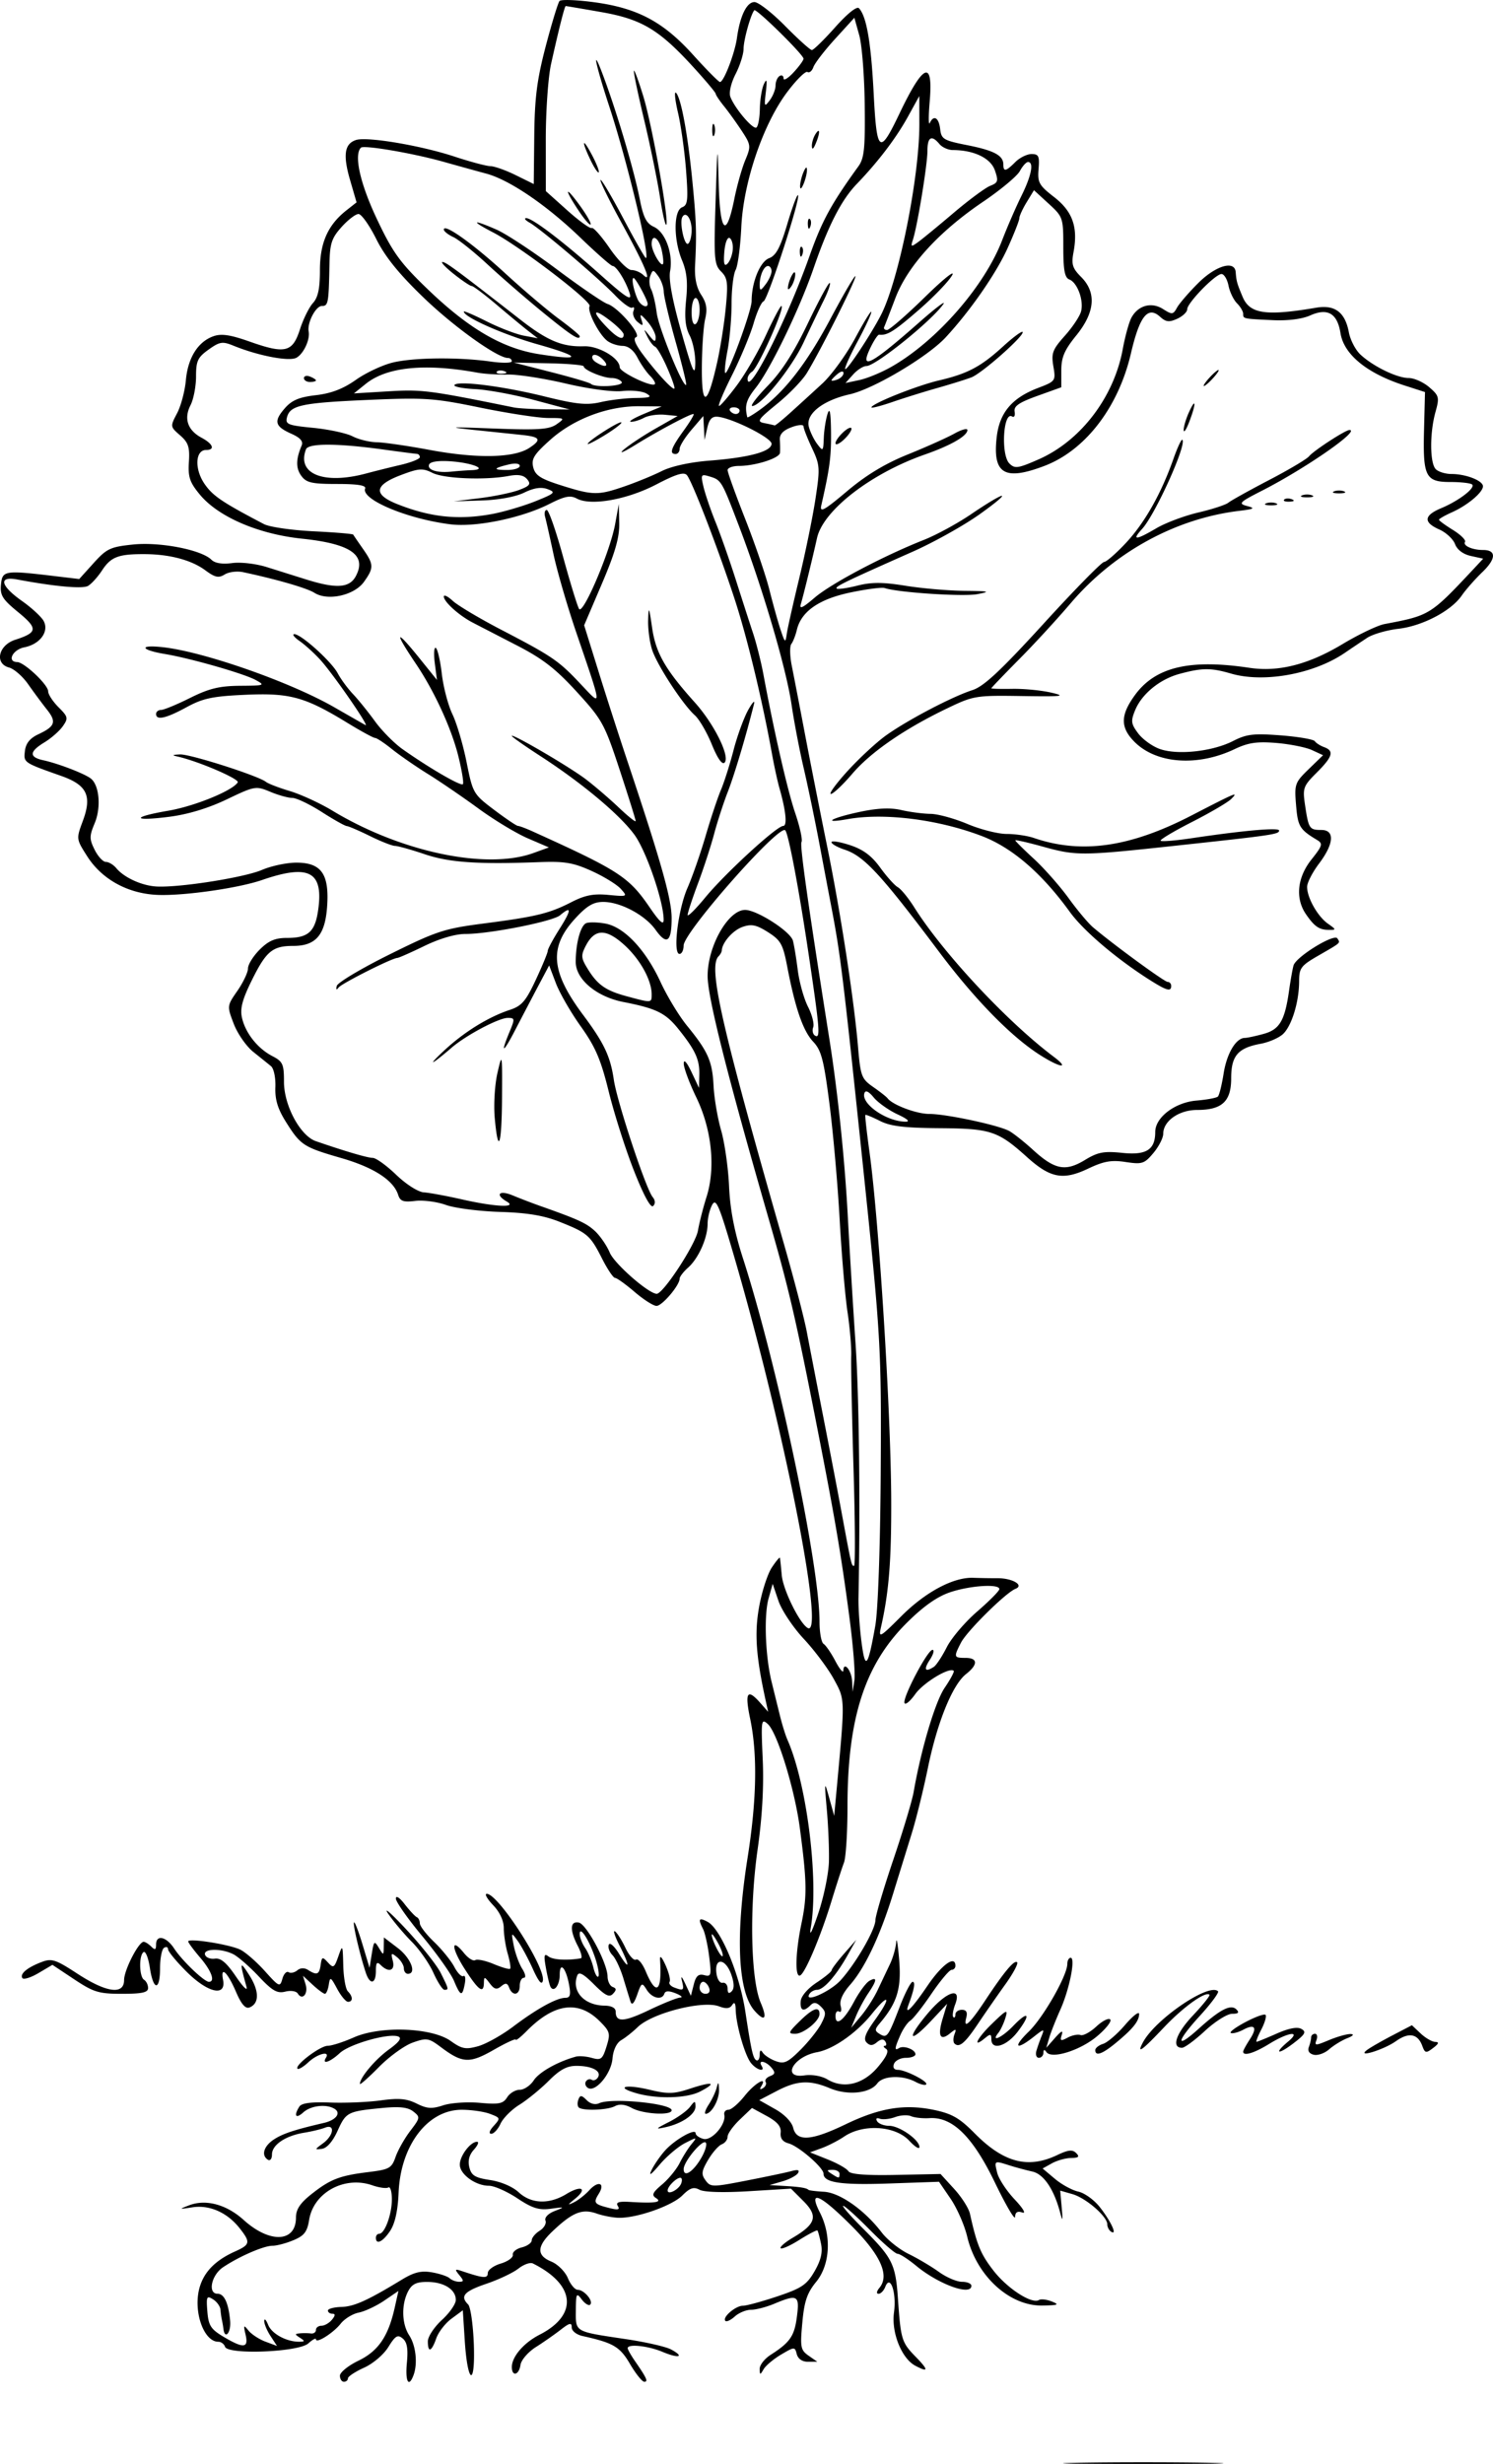
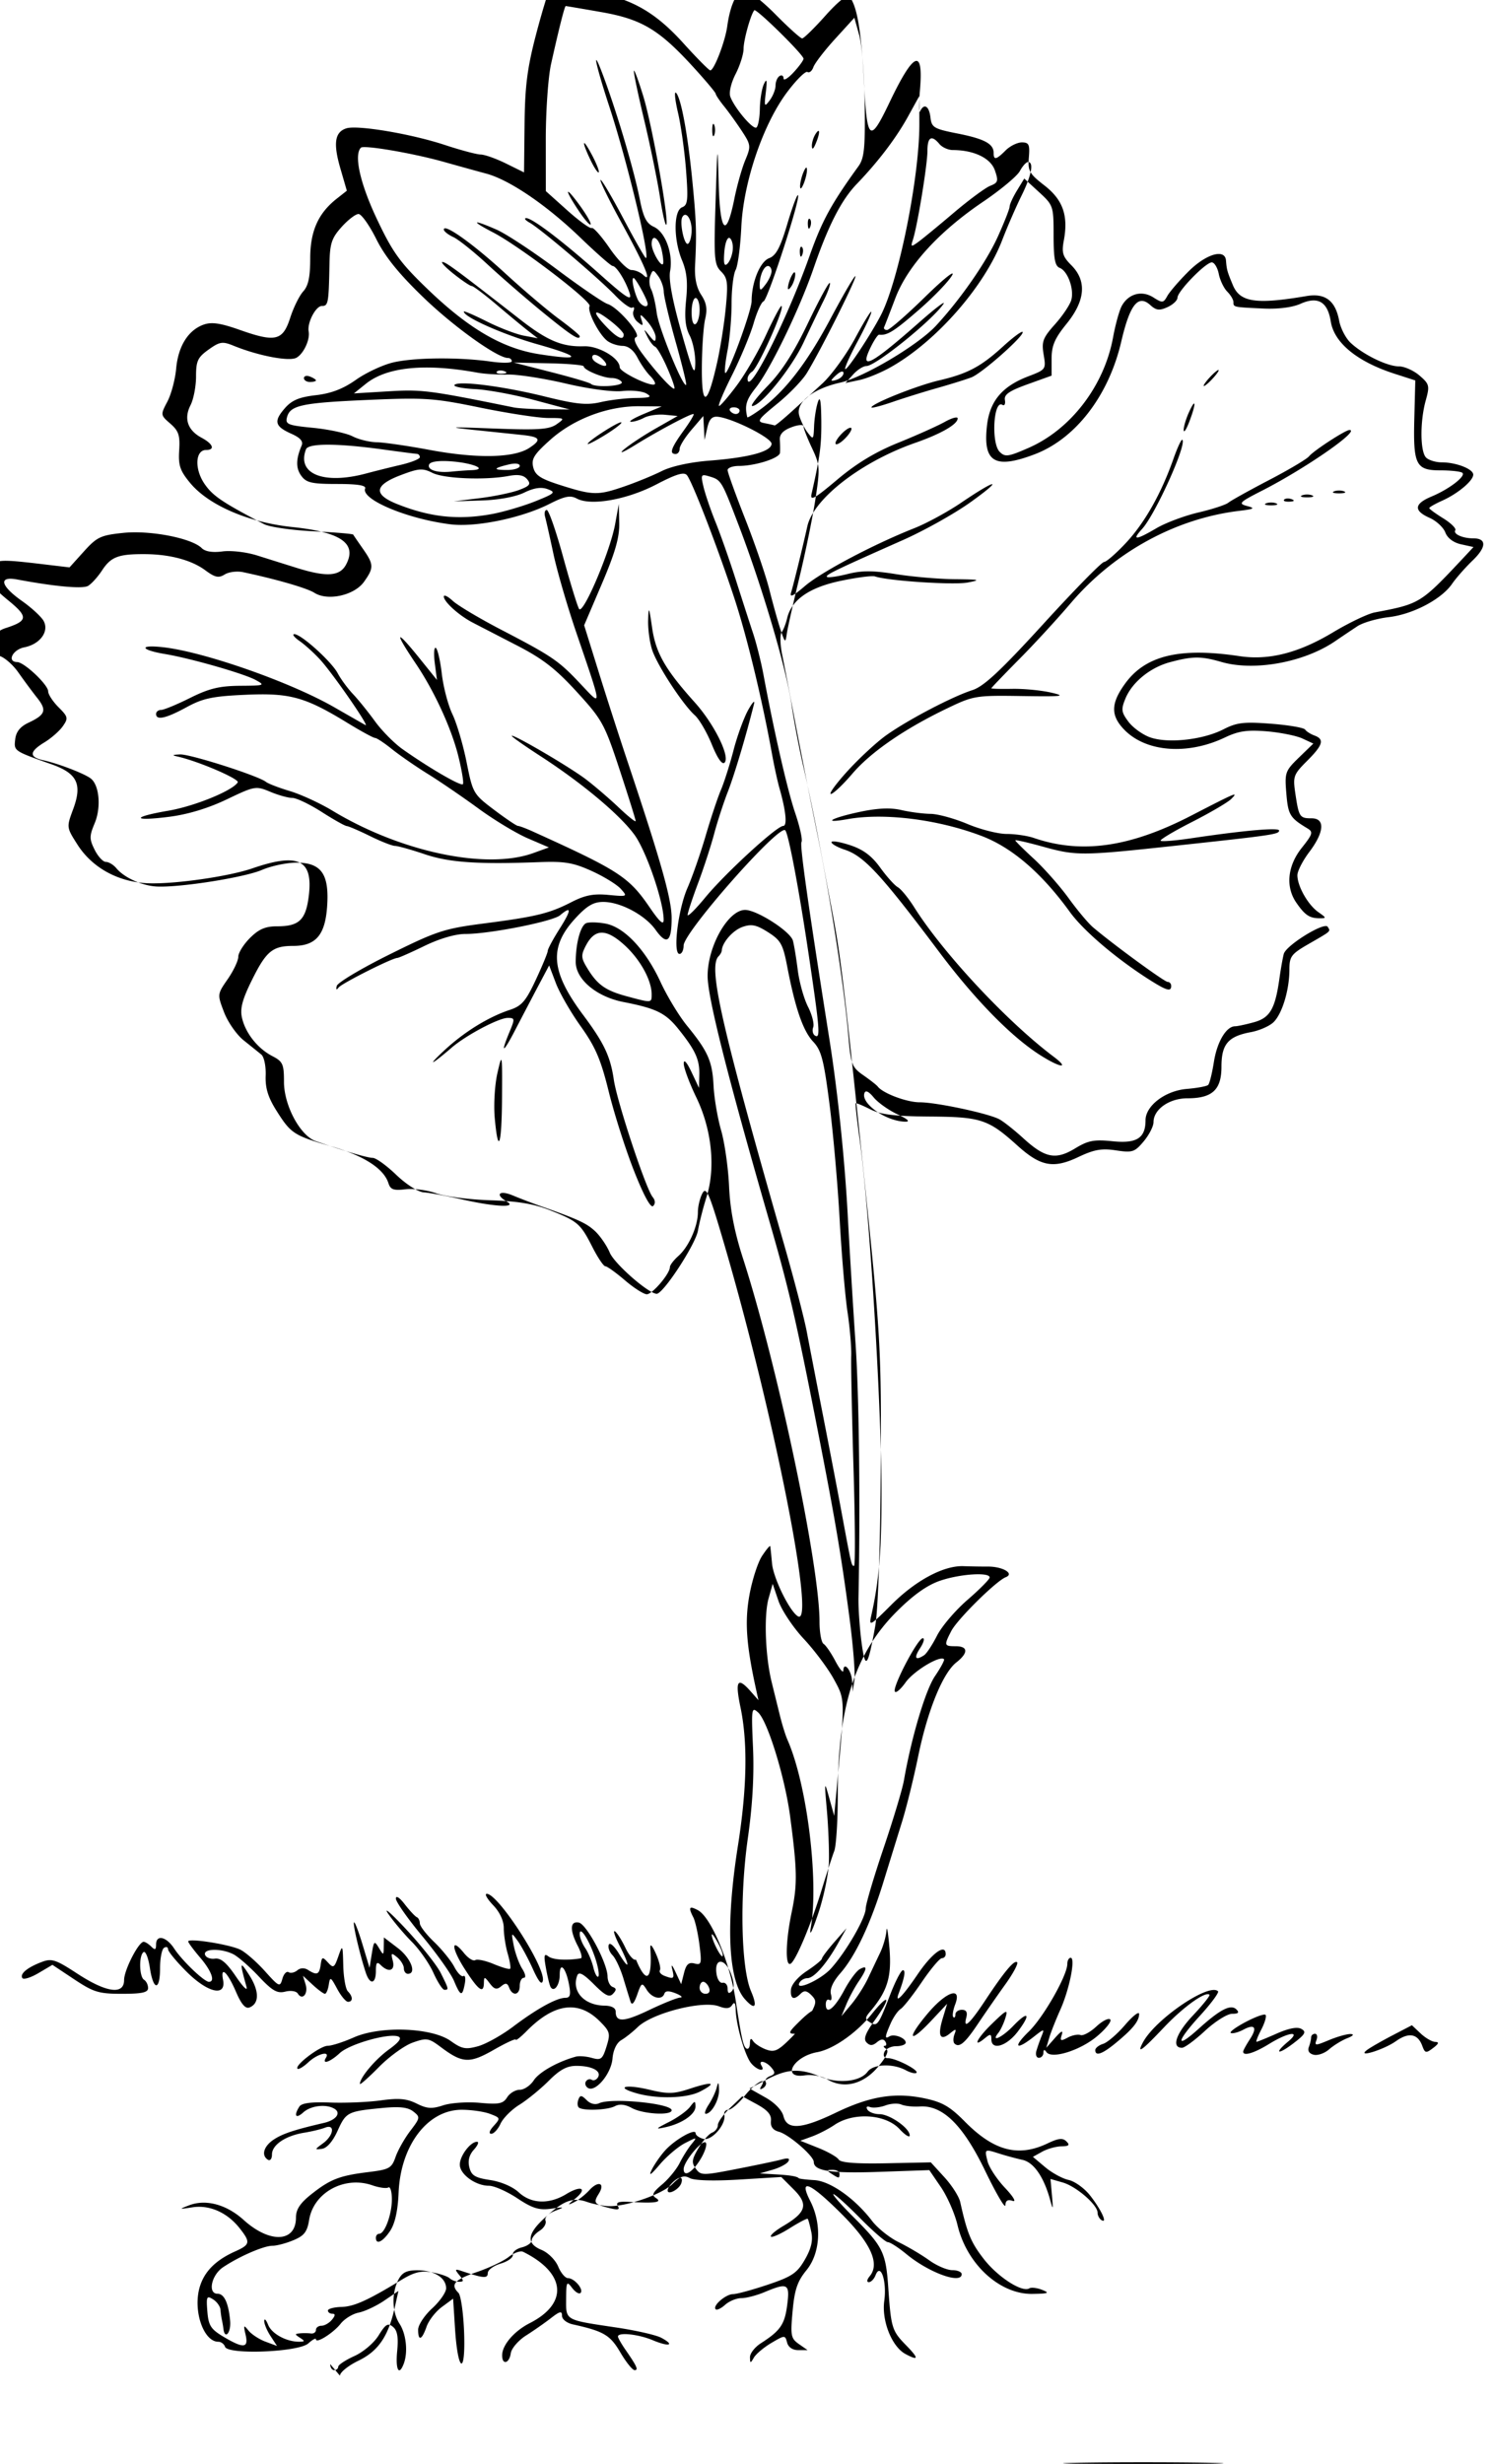
<svg xmlns="http://www.w3.org/2000/svg" viewBox="0 0 373.56 616.06" version="1.0">
-   <path d="M269.8 615.76c8.94-.16 23.56-.16 32.5 0 8.94.17 1.63.3-16.25.3-17.87 0-25.19-.13-16.25-.3zM85.05 594c0-.83 2.081-2.52 4.626-3.75 4.982-2.41 7.485-6.08 9.102-13.34l.913-4.1-3.571 2.43c-1.964 1.33-4.822 2.67-6.351 2.98-1.529.3-3.563 1.55-4.519 2.76-1.833 2.33-6.2 5.09-6.2 3.91 0-.38-.857.09-1.904 1.03-2.415 2.19-20.158 2.9-20.846.84-.229-.69-.985-1.25-1.679-1.25-3.66 0-6.323-7.62-4.708-13.47 1.095-3.96 3.938-6.88 8.887-9.1 3.82-1.71 3.935-2.29 1.161-5.81-3.083-3.92-7.517-5.89-11.783-5.24-3.443.53-3.485.5-.825-.51 4.165-1.59 9.335-.19 13.626 3.69 6.547 5.91 13.071 5.61 13.071-.6 0-2.05 1.03-3.61 3.856-5.85 4.737-3.75 7.062-4.65 14.317-5.54 5.195-.64 5.766-.96 6.755-3.79.594-1.71 2.25-4.63 3.68-6.51 2.5-3.27 2.52-3.46.74-4.85-1.36-1.06-3.427-1.29-7.848-.86-8.601.84-8.971 1.03-11.086 5.7-1.2 2.65-2.661 4.33-3.914 4.5-1.859.26-1.841.16.25-1.36 2.726-1.99 3.104-4.95.5-3.92-.963.38-3.325.95-5.25 1.26-4.649.77-8 3.04-8 5.43 0 1.07-.45 1.67-1 1.33-1.754-1.08-1.079-3.4 1.477-5.08 2.241-1.47 5.171-2.43 12.523-4.14 3.002-.69 4.349-2.44 2.697-3.49-2.043-1.3-5.954-.87-7.869.87-1.873 1.69-2.442.86-.982-1.45.565-.89 2.946-1.2 7.735-1.02 3.805.14 9.507-.1 12.671-.54 4.47-.62 6.456-.44 8.936.79 2.6 1.3 3.82 1.38 6.64.45 1.91-.63 6.02-.91 9.15-.63 4.82.44 5.86.23 6.86-1.37.65-1.04 2.06-1.89 3.15-1.89 1.08 0 2.66-1.06 3.51-2.36 1.36-2.07 5.96-4.66 10.5-5.92.83-.23 2.65-.09 4.05.31 2.27.64 2.66.34 3.65-2.83 1.02-3.26.89-3.76-1.67-6.32-5.33-5.34-11.4-4.54-18.27 2.4-1.52 1.54-2.76 2.52-2.76 2.18 0-.33-2.47.81-5.49 2.54-6.09 3.48-7.84 3.39-13.27-.68-3.03-2.27-3.53-2.35-7-1.13-2.06.72-5.876 3.48-8.488 6.13-2.613 2.65-4.75 4.54-4.75 4.21 0-1.58 3.807-6.1 7.212-8.57 2.628-1.9 3.356-2.91 2.385-3.28-2.379-.92-12.201 1.87-14.654 4.16-2.381 2.22-4.548 2.95-3.443 1.16 1.136-1.84-2.095-1.03-4.378 1.1-1.24 1.16-2.469 1.89-2.731 1.63-.816-.82 5.665-5.73 7.558-5.73.988 0 3.93-.94 6.539-2.1 6.672-2.95 19.51-2.47 24.24.9 2.78 1.99 3.73 2.17 6.83 1.31 1.98-.55 5.93-2.75 8.78-4.9 5.94-4.48 10.89-7.21 13.09-7.21 1.17 0 1.38-.74.91-3.25-.79-4.28-2.34-5.93-2.34-2.51 0 2.61-1.45 4.52-2.3 3.03-.24-.42-.76-2.54-1.15-4.71-.58-3.2-.46-3.74.62-2.91 1.11.86 4.57 1.07 8.11.48.42-.07.09-1.46-.75-3.08-2.06-3.97-1.97-6.28.22-5.87 1.95.36 7.17 10.11 7.22 13.49.02 1.19.59 2.37 1.28 2.62.96.35.98.75.08 1.7-.91.98-1.94.47-4.78-2.37-2.62-2.62-3.76-3.23-4.15-2.22-1.52 3.95 1.69 7.5 6.85 7.56 1.71.03 2.75.58 2.75 1.48 0 2.75 2.02 2.65 8.39-.39 3.52-1.68 7.01-3.08 7.75-3.11.75-.04.24-.51-1.12-1.06-1.69-.67-2.59-.65-2.83.07-.58 1.73-3.08 1.19-4.42-.95-1.19-1.91-1.31-1.85-2.4 1.25-.75 2.12-1.31 2.73-1.64 1.75-.27-.82-1.09-3.47-1.81-5.88-.73-2.41-1.95-5-2.7-5.76-.76-.76-1.19-1.94-.95-2.62.24-.69 1.37.3 2.57 2.26 2.74 4.46 2.8 3.16.09-2.14-1.14-2.24-1.65-3.8-1.12-3.48.52.32 1.7 2.18 2.63 4.13.92 1.94 2.11 3.27 2.64 2.94s1.62.98 2.43 2.91c2.64 6.32 4.12 5.15 3.59-2.86-.08-1.25.43-.75 1.38 1.35.83 1.85 1.29 3.71 1.02 4.15-.27.43.22 1.06 1.09 1.4 2.41.92 2.59.77 1.99-1.65-.34-1.38-.02-1.1.84.75l1.4 3 .72-2.83c.54-2.15 1.18-2.71 2.61-2.34 1.74.45 1.84.07 1.24-4.67-.36-2.84-1.05-5.92-1.52-6.84-1.32-2.57-1.06-2.99 1.13-1.82 3.29 1.76 8 12.98 9.45 22.5 1.45 9.55 1.91 11.6 2.69 12.08.47.3.87-.28.88-1.27.01-1.22.26-1.42.78-.61.41.66 1.87 1.61 3.23 2.12 2.12.78 3 .38 6.22-2.83 2.06-2.06 4.39-4.99 5.18-6.51 1.25-2.42 1.24-2.95-.06-4.26-1.12-1.11-1.79-1.2-2.63-.36-1.73 1.73-2.63 1.37-2.45-.99.09-1.26 1.72-3.17 3.93-4.64 2.08-1.37 3.79-2.77 3.81-3.11.01-.34 1.41-2.19 3.09-4.12l3.07-3.5-2.25 4c-2.86 5.05-5.92 8.5-7.55 8.5-.7 0-1.56.47-1.91 1.04-1.48 2.39 5.19-.56 7.82-3.45 3.77-4.16 8.68-12.64 8.69-15.02.01-1.06 2.01-7.81 4.44-15 2.44-7.19 4.75-14.87 5.13-17.07 1.87-10.73 5.39-22.53 7.76-26.02 1.45-2.13 2.46-4.03 2.26-4.23-1.02-1.02-7.58 2.94-9.62 5.81-1.29 1.81-2.5 2.81-2.7 2.22-.47-1.42 5.78-13.28 7.01-13.28.53 0 .22 1.13-.68 2.5-1.61 2.46-1.18 3.19 1.03 1.74.61-.41 2.07-2.62 3.23-4.92 1.17-2.3 4.6-6.32 7.64-8.94 3.03-2.62 5.51-5.13 5.51-5.57 0-1.38-7.4-.89-12.39.81-3.23 1.1-6.68 3.54-10.82 7.67-10.48 10.45-14.79 23.82-14.79 45.91 0 6.44-.4 12.74-.88 14-.49 1.27-1.92 5.68-3.18 9.8-2.62 8.55-6.41 17.55-7.72 18.37-1.41.87-1.28-5.56.25-12.89 1.45-6.95 1.39-10.45-.4-23.98-1.3-9.75-5.63-23.79-8-25.94-1.65-1.49-1.72-1.01-1.28 8.8.31 6.87-.13 14.5-1.29 22.62-2.08 14.61-1.71 32.43.79 38.27 1.71 3.99 1.03 4.88-1.53 2-4.2-4.72-4.84-18.73-1.76-38.25 2.29-14.49 2.5-25.91.65-34.75-1.39-6.65-.74-7.69 2.52-4l1.98 2.25-.55-2.5c-2.49-11.32-2.91-17.07-1.72-23.71.68-3.8 2.11-8.24 3.17-9.85 1.07-1.62 1.99-2.71 2.05-2.44.06.28.26 2.22.45 4.32.33 3.65 4.37 11.9 6.46 13.19 4.58 2.82-6-50.6-18.39-92.93-3.77-12.89-4.52-14.63-5.49-12.82-.62 1.16-1.13 3.28-1.13 4.71 0 3.52-2.26 8.62-4.86 10.94-1.18 1.04-2.14 2.3-2.14 2.79 0 1.65-4.37 6.8-5.78 6.8-.77 0-3.24-1.57-5.49-3.5-2.25-1.92-4.45-3.5-4.89-3.5s-1.9-2.17-3.24-4.81c-2.97-5.85-3.64-6.43-10.6-9.2-3.99-1.59-8.11-2.28-15-2.49-5.22-.17-11.3-.95-13.5-1.75-2.2-.79-5.64-1.24-7.65-1-2.97.36-3.77.08-4.271-1.5-1.16-3.66-6.1-6.86-14.183-9.2-9.518-2.75-10.218-3.2-13.884-9.02-2.068-3.29-2.775-5.6-2.658-8.71.09-2.37-.393-4.68-1.096-5.26-.691-.57-2.687-2.17-4.435-3.57s-3.946-4.56-4.886-7.02c-1.703-4.46-1.701-4.48.929-8.27 1.449-2.1 2.636-4.61 2.636-5.58 0-.98 1.315-3.09 2.923-4.7 2.227-2.22 3.847-2.92 6.808-2.92 5.543 0 7.2-1.62 7.927-7.76 1.056-8.92-2.653-10.68-14.158-6.72-5.81 2-19.098 3.92-25.782 3.73-7.564-.21-14.217-3.8-17.966-9.69-2.746-4.31-2.747-4.32-1.059-8.87 2.307-6.23 1.014-8.92-5.372-11.18-9.532-3.37-9.475-3.33-9.137-6.26.218-1.89 1.24-3.17 3.315-4.15 4.262-2 4.65-3.11 2.178-6.22-1.198-1.51-3.303-4.35-4.678-6.31-1.375-1.97-3.537-3.85-4.804-4.19-3.665-.99-2.635-5.58 1.555-6.93 5.635-1.82 5.74-2.81.738-6.91-3.928-3.21-4.554-4.22-4.294-6.9.342-3.52.898-3.61 13.442-2.11l6.136.73 3.605-3.99c3.271-3.62 4.184-4.05 9.886-4.64 6.75-.69 17.083 1.32 19.592 3.81.877.87 2.706 1.16 5.186.83 2.133-.29 5.966.16 8.645 1 2.648.83 7.124 2.24 9.948 3.12 7.447 2.33 10.758 2.11 12.33-.82 2.826-5.28-1.249-8.13-13.464-9.4-10.953-1.15-20.928-5.45-25.543-11.02-2.536-3.06-2.98-4.38-2.742-8.15.237-3.75-.13-4.86-2.215-6.68-2.476-2.15-2.483-2.2-.746-5.5.966-1.82 1.958-5.548 2.206-8.271.51-5.614 3.012-9.61 6.88-10.988 1.995-.71 4.2-.387 9.065 1.331 8.921 3.149 10.741 2.708 12.595-3.052.825-2.564 2.287-5.524 3.25-6.579 1.278-1.402 1.75-3.616 1.75-8.221 0-6.847 1.98-11.306 6.654-14.982l2.511-1.976-1.629-5.606c-1.816-6.244-1.388-9.07 1.51-9.99 2.785-.884 16.232 1.382 24.622 4.15 3.94 1.301 7.99 2.378 9 2.396 1.01.017 3.86 1.029 6.33 2.25l4.5 2.218.13-12c.1-9.605.68-14.095 2.88-22.5 1.52-5.775 3.07-10.844 3.44-11.265.38-.421 4.25-.285 8.62.302 10.92 1.468 17.31 4.864 24.83 13.194 3.36 3.712 6.37 6.754 6.7 6.76.94.015 3.7-7.138 4.24-10.991.77-5.562 2.45-9 4.39-8.998.97 0 4.44 2.7 7.69 6 3.26 3.299 6.26 5.998 6.67 5.998s3.04-2.565 5.83-5.7c3.09-3.462 5.43-5.327 5.96-4.75 1.9 2.05 3.01 8.513 3.67 21.228.77 15.026 1.45 15.581 6.4 5.221 6.06-12.703 8.52-13.718 7.62-3.148-.31 3.657-.3 6.086.02 5.398.98-2.124 2.26-1.384 2.6 1.5.29 2.524.84 2.855 6.73 4.021 6.76 1.337 9.08 2.576 9.08 4.852 0 1.868.64 1.735 3-.623 1.1-1.1 2.93-2 4.06-2 1.77 0 2.02.53 1.75 3.75-.28 3.376.11 4.076 3.9 7.014 4.63 3.595 6.02 7.543 4.84 13.813-.56 3.01-.26 3.983 1.89 6.136 3.91 3.91 3.51 8.841-1.19 14.637-2.99 3.693-3.75 5.465-3.75 8.795v4.171l-6 2.158c-4.62 1.666-5.93 2.566-5.68 3.946.17.98-.11 1.52-.63 1.2-2.22-1.38-2.86 9.57-.68 11.75 1.35 1.35 2.13 1.24 7.25-1 10.57-4.63 18.91-15.544 21.12-27.623.58-3.165 1.55-6.677 2.15-7.807 1.67-3.105 5.02-4.032 7.92-2.188 2.27 1.443 2.53 1.418 3.5-.347.58-1.047 2.97-3.817 5.32-6.155 4.38-4.364 9.11-5.753 9.36-2.75.19 2.378.32 2.815 1.73 6.192 1.79 4.283 5.77 4.87 18.44 2.723 4.65-.789 7.21 1.146 8.15 6.155.35 1.891 1.64 4.376 2.85 5.521 3.12 2.95 9.18 5.91 12.11 5.91 1.36 0 3.68 1.03 5.14 2.288 2.49 2.14 2.59 2.55 1.56 6.251-1.45 5.24-1.41 12.76.09 14.26.66.66 2.43 1.2 3.94 1.2 3.59 0 7.86 1.66 7.86 3.07 0 1.52-3.83 4.74-7.75 6.5-1.79.8-3.25 1.64-3.25 1.86 0 .23 1.58 1.38 3.51 2.57 1.93 1.2 3.28 2.54 3 2.98-.58.94 1.83 2.02 4.51 2.02 3.37 0 3.31 2.18-.14 5.5-1.86 1.79-4.18 4.43-5.16 5.85-2.64 3.87-9.81 7.64-15.87 8.35-2.94.34-6.47 1.37-7.85 2.28-1.37.91-3.9 2.6-5.61 3.77-7.78 5.28-20.19 7.53-28.39 5.16-5.1-1.48-7.21-1.47-12.9.06-4.94 1.33-9.43 4.99-11.12 9.07-1.12 2.72-1.04 3.41.72 5.77 1.09 1.48 3.52 3.25 5.4 3.93 4.42 1.6 13.19.66 18.36-1.97 3.4-1.74 5.13-1.94 11.94-1.42 4.38.34 8.22.99 8.53 1.46.32.46 1.36 1.13 2.32 1.48 2.58.95 2.17 2.36-1.84 6.37-3.4 3.4-3.56 3.85-2.91 8.22.87 5.8 1.08 6.12 4.06 6.12 3.42 0 3.18 3.45-.59 8.43-1.63 2.16-2.97 4.77-2.97 5.8 0 2.73 2.65 7.41 5.22 9.21 2.09 1.47 2.11 1.56.25 1.55-2.46-.02-3.63-.83-5.78-3.96-2.69-3.95-2.16-9.16 1.4-13.64 2.76-3.47 2.91-3.98 1.41-4.88-4.37-2.63-4.82-3.38-5.26-8.7-.44-5.25-.3-5.66 3.14-9l3.61-3.5-2.75-1.27c-1.5-.7-5.51-1.5-8.9-1.79-4.91-.4-7.05-.09-10.5 1.55-9.26 4.4-19.53 3.66-25-1.8-3.6-3.61-3.59-6.66.05-11.68 5.11-7.06 13.69-9.11 28.68-6.86 7.29 1.09 14.75-.81 23.29-5.93 4.05-2.43 8.78-4.69 10.5-5.01 11.33-2.15 11.46-2.22 22.21-13.68l2.49-2.67-3.09-.68c-1.92-.42-3.42-1.54-3.96-2.97-.48-1.26-2.25-2.9-3.94-3.65-4.04-1.79-3.88-3.5.49-5.33 4.37-1.82 8.6-5.05 7.74-5.91-.35-.34-2.79-.63-5.43-.63-6.26 0-6.92-1.32-6.61-13.17l.24-9.317-5.11-1.645c-9.41-3.023-15.19-7.744-16.04-13.1-.79-4.958-3.23-6.364-7.61-4.4-1.98.885-5.57 1.34-9.24 1.17-7.6-.355-7.5-.334-7.5-1.609 0-.589-.7-1.769-1.55-2.62s-1.81-2.845-2.12-4.429c-.32-1.584-1.11-2.88-1.75-2.88-1.54 0-8.58 7.231-8.58 8.814 0 .676-1.12 1.741-2.49 2.367-2.03.924-2.84.828-4.32-.514-3.04-2.746-5.1-.14-7.27 9.18-3.15 13.513-11.45 24.283-21.71 28.153-9.99 3.78-12.95 1.94-11.86-7.33.72-6.04 3.82-9.697 10.31-12.177 4.41-1.684 4.47-1.77 3.85-5.426-.55-3.27-.21-4.184 2.88-7.64 1.93-2.16 3.76-4.908 4.06-6.107.7-2.747-.94-7.187-2.93-7.952-1.17-.448-1.52-2.305-1.52-8.09 0-7.37-.07-7.569-3.67-10.872l-3.67-3.365-1.83 3.004c-1.01 1.652-1.83 3.453-1.83 4.002 0 .548-1.33 3.925-2.95 7.504-2.89 6.373-9.34 15.656-15.47 22.274-4.5 4.861-18.07 12.92-23.99 14.242-6.76 1.513-11.06 4.903-10.27 8.083.33 1.29 1.27 3.25 2.11 4.35 1.44 1.91 1.51 1.85 1.64-1.5.07-1.92.49-4.62.93-6 .57-1.79.82-.5.88 4.5.06 6.2-.32 9.07-2.43 18.33-.44 1.93.68 1.32 6.45-3.54 4.82-4.06 9.55-6.91 15.29-9.22 4.57-1.85 9.77-4.18 11.56-5.18s3.25-1.4 3.25-.88c0 1.46-4.15 3.85-10.62 6.11-13.51 4.72-25.46 13.96-27 20.88-1.15 5.17-3.46 14.57-4.03 16.44-.46 1.46.38 1.09 3.44-1.53 4.13-3.53 17.19-10.43 27.33-14.44 3.09-1.22 8.37-4.09 11.73-6.37 8.97-6.09 10.86-6.23 2.42-.18-3.98 2.86-11.63 7.14-17 9.52-17.14 7.6-19.44 8.72-18.97 9.19.25.25 2.56-.07 5.12-.71 3.59-.91 6.39-.9 12.11.02 4.09.66 10.71 1.23 14.7 1.27 6.28.06 6.73.17 3.27.83-3.52.67-19.94-.41-23.21-1.53-.67-.23-4.49.26-8.5 1.1-7.9 1.64-12.37 4.75-13.46 9.36-.33 1.39-.96 2.98-1.38 3.53-.43.56-.38 3.03.12 5.5.5 2.48 2.02 10.35 3.38 17.5 1.37 7.15 3.84 19.65 5.5 27.79 3.33 16.34 6.7 38.23 7.7 50.09.61 7.15.87 7.85 3.75 9.86 1.71 1.19 3.33 2.46 3.6 2.82 1.29 1.7 7.26 3.94 10.5 3.94 4.13 0 17.07 2.75 19.9 4.23 1.04.55 3.74 2.68 6 4.74 5.46 4.98 8.13 5.5 12.98 2.56 3.27-1.99 4.74-2.27 9.4-1.79 6 .62 8.22-.79 8.22-5.24 0-3.64 4.94-7.39 10.31-7.84 2.62-.22 5.04-.67 5.37-1.01.34-.33.98-2.92 1.43-5.76.79-5.02 3.09-8.88 5.3-8.9.6 0 2.73-.46 4.73-1.01 4.01-1.11 5.3-3.34 6.37-10.98.35-2.47.84-5.23 1.09-6.12.61-2.17 10.17-8.06 10.98-6.76.74 1.21 1.05.94-4.83 4.33-4.3 2.48-4.75 3.09-4.75 6.4-.01 5.04-1.78 10.93-3.93 13.08-.99.99-3.54 2.12-5.68 2.52-5.73 1.06-7.39 3.01-7.39 8.65 0 5.78-2.29 7.9-8.53 7.9-4.53 0-8.47 2.77-8.47 5.96 0 1.04-1.11 3.2-2.46 4.81-2.26 2.69-2.82 2.87-6.93 2.25-3.58-.55-5.46-.21-9.39 1.65-6.27 2.98-9.46 2.38-15.27-2.85-7.31-6.58-9.09-7.17-21.95-7.26-8.83-.07-12.29-.49-14.91-1.83-1.88-.95-3.51-1.62-3.62-1.48-.12.14.35 4.3 1.03 9.25 2.4 17.43 5.35 64.76 5.44 87 .05 15.29-.57 23.06-2.58 31.92-.61 2.71-.24 2.5 5.09-2.83 6.09-6.09 13.09-9.81 18.05-9.61 1.65.06 4.35.11 6 .1 3.75-.03 6.8 1.76 4.52 2.66-2.41.95-12.1 10.52-13.62 13.45-1.86 3.61-1.81 3.81 1.1 3.81 3.14 0 3.2 1.66.16 4.05-3.39 2.67-7.19 12-9.54 23.45-1.13 5.5-2.96 12.93-4.08 16.5-1.11 3.58-3.2 10.33-4.64 15-3.25 10.52-7.01 18.49-10.76 22.76-1.86 2.12-2.68 3.96-2.35 5.25.29 1.1.12 1.74-.38 1.43s-.91.18-.91 1.08c0 2.76 2.12 1.14 4.61-3.51 1.29-2.43 3.04-4.79 3.87-5.26 2.01-1.12 1.92-.15-.28 3.1-.99 1.46-2.36 4-3.04 5.65l-1.25 3 2.51-3c1.38-1.65 3.25-4.57 4.15-6.5.91-1.92 2.28-4.81 3.04-6.4.77-1.6 1.47-4.08 1.57-5.5.1-1.43.43.55.75 4.4.59 7.18-.5 10.73-4.81 15.81-1.34 1.57-1.35 1.93-.09 2.71 1.85 1.14 2.12.78 5.03-6.77 1.32-3.44 2.78-6.25 3.24-6.25.74 0 .39 1.93-1.04 5.75-1.09 2.88.93.86 4.74-4.75 3.64-5.35 7-7.76 7-5 0 .55-.43 1-.96 1s-2.78 2.68-5.01 5.95c-2.22 3.28-4.61 6.32-5.31 6.75-.69.44-1.81 2.06-2.49 3.6-1.47 3.34-1.53 4.01-.32 3.26 1.17-.73 4.09.38 4.09 1.55 0 .49-1.08.89-2.39.89-1.32 0-2.65.68-2.97 1.5-.36.93 0 1.5.94 1.5 1.96 0 7.77 2.99 7.1 3.66-.28.27-1.47-.01-2.66-.65-3.28-1.75-8.14-1.56-9.56.38-1.84 2.51-7.41 3.08-11.88 1.21-5.09-2.13-8.22-1.96-13.37.74l-4.29 2.24 3.93 2.22c2.37 1.32 4.19 3.2 4.56 4.7.88 3.51 4.49 3.27 13.1-.87 8.55-4.12 14.76-5.13 22.1-3.61 4.54.95 6.41 2.02 10.22 5.87 7.24 7.31 13.33 8.91 20.65 5.42 2.74-1.31 3.81-1.42 4.73-.5s.64 1.2-1.26 1.23c-1.35.02-3.5.62-4.79 1.33l-2.34 1.3 3.07 2.58c1.68 1.42 4.32 2.86 5.86 3.2 1.54.33 3.94 2.06 5.34 3.83 2.79 3.53 4.5 7.2 2.9 6.21-.54-.33-.99-1.17-.99-1.86 0-1.96-5.33-6.58-8.72-7.55l-3.06-.88.37 4.15c.32 3.59.26 3.74-.44 1.15-1.56-5.76-4.1-9.45-6.92-10.07-1.5-.33-4.03-1.01-5.63-1.51-3.94-1.25-3.9-1.27-3.14 1.83.37 1.51 2.33 4.5 4.36 6.65 2.1 2.22 2.93 3.63 1.93 3.28-1.21-.43-1.77-.09-1.82 1.1-.03.95-2.29-2.9-5.02-8.54-5.56-11.52-10.64-16.53-16.39-16.16-1.66.11-3.73-.11-4.6-.48-.86-.38-2.66-.28-4 .22-1.33.49-3.04.67-3.81.41-.85-.3-1.11-.05-.69.64.39.62 1.74 1.13 3.01 1.13 2.57 0 7.57 3.51 7.57 5.31 0 .64-1.14-.06-2.54-1.57-3.5-3.78-11.52-4.29-16.31-1.04-1.46.99-3.97 2.28-5.58 2.87l-2.94 1.07 4.43 1.77c2.44.97 4.76 2.29 5.16 2.93.49.79 4.28 1.09 11.89.94l11.17-.23 3.4 3.72c1.87 2.04 3.66 4.84 3.96 6.22 1.75 7.86 2.68 10.09 5.92 14.26 3.51 4.49 9.58 8.4 11.36 7.3.49-.3 1.95-.13 3.24.39 1.96.78 1.55.94-2.5 1-8.18.1-16.4-7.46-18.71-17.24-.68-2.86-2.55-7.11-4.14-9.45l-2.91-4.26-12.65.44c-12.03.41-16.25-.23-16.25-2.48 0-1.49-6.21-6.86-8.72-7.55-1.51-.41-2.15-1.27-2-2.71.16-1.52-.82-2.68-3.48-4.14l-3.7-2.01-3.05 2.91c-1.68 1.61-3.05 3.53-3.05 4.27s-.65 1.59-1.45 1.9-2.34 2.06-3.42 3.89c-1.66 2.82-1.76 3.61-.65 5.12 1.25 1.72 1.69 1.73 10.16.08 4.88-.95 9.94-2.01 11.27-2.37 1.67-.46 2.19-.31 1.7.49-.39.62-2.15 1.56-3.91 2.06l-3.2.93 3.75.22c3.81.21 5.55.5 6 .98.14.14 1.88.36 3.88.47 4 .24 10.17 4.6 14.44 10.19 1.39 1.82 4.42 4.24 6.73 5.36 2.31 1.13 5.73 3.16 7.6 4.51s4.46 2.45 5.75 2.45 2.35.45 2.35 1c0 2.61-8.16-.34-13.78-4.97-2.02-1.67-4.13-3.03-4.7-3.03-.56 0-3.68-2.7-6.94-6s-6.25-6-6.66-6c-.4 0 1.86 2.59 5.03 5.75 7.33 7.32 8.07 8.8 8.68 17.55.7 10.15.92 10.86 4.45 14.47 3.26 3.33 3.21 3.99-.14 2.2-3.41-1.83-5.99-8.29-5.31-13.28.68-4.93-.92-9.67-2.17-6.44-.37.96-1.13 1.75-1.69 1.75-.59 0-.49-.63.22-1.49 2.6-3.13.29-8.25-7.05-15.57-7.93-7.92-10.83-9.11-7.83-3.23 2.95 5.79 2.55 13.03-.95 17.31-2.27 2.78-2.97 4.84-3.46 10.2-.57 6.15-.43 6.85 1.56 8.25l2.19 1.53h-2.32c-1.44 0-2.5-.72-2.82-1.91-.48-1.87-.57-1.87-3.91.1-1.88 1.11-3.85 2.76-4.38 3.66-.88 1.51-.96 1.5-.99-.08-.01-.95 1.21-2.52 2.72-3.49 4.88-3.13 5.96-4.69 6.59-9.53.71-5.39.17-5.7-5.68-3.25-1.98.83-4.59 1.5-5.8 1.5s-3.03.75-4.04 1.66-2.07 1.42-2.37 1.12c-.86-.86 2.52-3.78 4.37-3.79.93 0 4.83-1.07 8.68-2.36 6.04-2.03 7.31-2.89 9.25-6.24 1.6-2.77 2.07-4.76 1.63-6.89-.34-1.65-.74-3.14-.9-3.32s-2.17.87-4.48 2.32c-2.3 1.45-4.43 2.41-4.72 2.11-.29-.29 1.11-1.5 3.12-2.68 5.73-3.38 6.29-5.39 2.58-9.1l-3.12-3.12-10.5.64c-6.41.39-11.24.25-12.38-.36-1.47-.79-2.39-.48-4.31 1.43-2.53 2.54-11.1 5.58-15.7 5.58-1.47 0-4.06-.48-5.75-1.07-3.62-1.26-6.01-.3-10.97 4.39-4.02 3.8-4.12 6.08-.33 7.64 1.61.67 3.45 2.52 4.12 4.13.66 1.6 1.77 2.91 2.46 2.91 1.6 0 4 2.84 3.13 3.7-.36.36-1.31-.21-2.11-1.27-1.34-1.78-1.46-1.57-1.49 2.75-.03 5.45-.43 5.22 12.49 7.15 4.94.73 10.03 1.89 11.32 2.58 3.53 1.89 1.97 2.33-2.15.6-3.62-1.51-8.69-2.04-8.69-.91 0 .32.83 1.79 1.84 3.25 2.93 4.23 3.34 5.15 2.32 5.15-.53 0-2.13-1.99-3.56-4.42-2.55-4.36-4.15-5.3-11.85-7.01-1.56-.34-2.75-1.28-2.75-2.16 0-1.27-.51-1.17-2.75.57-1.51 1.17-4.32 3.14-6.25 4.36-1.93 1.23-3.64 3.22-3.82 4.44-.38 2.62-2.19 3.01-2.16.47.04-2.57 3.02-6.02 6.92-8.01 9.72-4.95 9.02-12.52-1.66-17.82-.67-.34-2.3.24-3.62 1.28s-4.94 2.75-8.03 3.8c-5.58 1.9-6.63 3.1-4.54 5.18.59.6 1.23 5.02 1.41 9.82.41 10.96-1.56 10.2-2.27-.88l-.48-7.49-2.83 2.09c-1.56 1.15-3.28 3.37-3.82 4.94-1.18 3.36-2.1 3.68-2.1.73 0-1.17 1.58-3.56 3.5-5.33 1.93-1.76 3.5-4.02 3.5-5.02 0-2.6-2.93-4.47-7.08-4.51-2.73-.02-3.87.52-4.81 2.27-1.77 3.31-1.67 8.2.24 11.11 1.67 2.55 2.15 7.13 1.04 10.01-1.21 3.17-2.08 1.46-1.63-3.21.33-3.48.04-5.13-1.05-6.03-1.254-1.05-1.84-.7-3.586 2.12-1.177 1.91-3.84 4.17-6.104 5.19-2.21 1-4.017 2.2-4.017 2.66 0 .47-.45.85-1 .85s-1-.68-1-1.51zm-23.6-10.24c-.568-2.45-.489-2.56.731-1.04.753.93 2.665 2.18 4.25 2.77l2.882 1.07-1.632-2.49c-.897-1.37-1.603-3.07-1.568-3.77.035-.71.473-.27.973.97.907 2.26 4.579 4.25 7.779 4.23 1.453-.02 1.478-.15.185-.99-1.334-.86-1.334-.98 0-1.1.825-.08 2.062-.06 2.75.03.687.09 1.25-.31 1.25-.89 0-.57.619-1.04 1.377-1.04s1.938-.67 2.623-1.5c.86-1.04.897-1.5.122-1.5-.617 0-1.122-.36-1.122-.8s1.501-.85 3.336-.9c3.206-.09 6.522-1.58 15.162-6.83 3.06-1.86 4.83-2.29 7.5-1.83 1.93.33 3.93 1 4.45 1.48.52.49 1.59.88 2.37.88 1.21 0 1.22-.25.05-1.67-1.22-1.5-1.13-1.6.8-.95 5.3 1.77 6.33 1.84 6.33.44 0-.77 1.46-1.84 3.25-2.37 1.79-.54 3.14-1.52 3.01-2.19-.14-.67.88-1.51 2.25-1.85s2.49-1.14 2.49-1.78c0-.63.89-1.7 1.97-2.38 1.09-.68 1.75-1.82 1.47-2.54-.29-.76.65-1.75 2.28-2.39 2.64-1.03 2.59-1.06-.92-.58-2.99.41-4.63-.1-8.43-2.62-2.59-1.71-5.78-3.12-7.08-3.12-3.34 0-7.29-2.86-7.29-5.29 0-2.19 2.66-5.71 4.31-5.71.55 0 .2.88-.77 1.96-1.19 1.31-1.57 2.78-1.15 4.44.51 2.04 1.43 2.6 5.2 3.17 2.69.4 5.64 1.66 7.14 3.06 3.14 2.91 7.61 3.07 11.93.44 3.79-2.31 5.38-1.41 2.14 1.21-1.87 1.51-1.92 1.67-.29.88 1.11-.54 2.86-1.91 3.89-3.04 2.25-2.49 4.05-1.82 2.37.88-1.42 2.27-1.16 2.61 2.63 3.56 2.19.55 2.71.43 2.13-.51-.57-.92.23-1.18 3.1-1.01 6.21.38 8.13.09 6.45-.97-1.15-.73-.85-1.39 1.53-3.39 1.62-1.37 3.59-3.77 4.38-5.33.78-1.57 2.12-3.7 2.97-4.74 1.5-1.83 1.45-1.84-1.62-.27-1.74.89-4.6 3.32-6.35 5.39-2.2 2.6-2.81 2.99-1.97 1.27.68-1.37 2.19-3.55 3.36-4.84 2.46-2.73 7.62-5.63 7.62-4.3 0 .5.88 1.14 1.96 1.42 2.08.54 5.72-3.65 5.22-6.03-.15-.69.32-1.25 1.03-1.25s2.55-1.57 4.08-3.5c2.56-3.2 5.78-5.04 4.12-2.35-.45.73-.28.89.45.44.65-.4.94-1.1.66-1.55-.28-.46.22-1.11 1.1-1.45 1.3-.5 1.37-.9.37-2.1-1.37-1.66-3.46-2.07-2.49-.49 1.02 1.66-1.15 1.12-2.61-.64-1.54-1.85-3.77-9.58-3.86-13.36-.04-1.69-.32-2.08-.88-1.21-.59.93-1.51 1.02-3.29.35-4.08-1.55-16.72 1.67-20.35 5.19-1.23 1.19-3.09 2.67-4.13 3.27-1.15.68-2 2.47-2.18 4.63-.33 3.78-4.26 8.47-6.14 7.31-.6-.37-.83-1.1-.51-1.62.33-.53.98-.71 1.45-.42.48.29 1.18.03 1.56-.6.97-1.56-1.44-2.87-5.31-2.88-2.44-.02-4.19.92-7.03 3.77-2.09 2.08-5.39 4.77-7.33 5.97-1.95 1.21-4.06 3.33-4.7 4.72-.63 1.38-1.67 2.52-2.32 2.52-.7 0-.45-.81.61-1.97 1.73-1.92 1.7-2.01-.91-3-1.48-.57-4.68-1.03-7.1-1.03-8.52 0-15.29 8.9-15.786 20.75-.185 4.46-.898 7.68-2.097 9.5-1.821 2.76-3.585 3.62-3.585 1.75 0-.55.377-1 .839-1 1.38 0 3.161-4.85 3.161-8.61 0-1.93-.399-3.26-.886-2.96-.486.3-2.298.05-4.025-.55-6.951-2.42-14.678 1.81-15.787 8.64-.486 3-1.234 3.97-3.92 5.09-1.825.77-4.184 1.39-5.241 1.39-2.206 0-8.362 2.67-12.391 5.38-2.929 1.97-3.882 6.62-1.357 6.62 1.656 0 2.725 2.3 3.138 6.75.277 2.97-1.333 4.88-1.684 2a26.3 26.3 0 00-.384-2.25c-.128-.55-.285-1.68-.348-2.51-.064-.83-.903-2-1.865-2.6-1.577-.99-1.717-.69-1.418 3.03.284 3.53.861 4.43 4 6.31 5.064 3.01 6.353 2.9 5.568-.48zm105.97-53.22c2.13-1.08 4.48-2.77 5.22-3.75 1.19-1.57 1.35-1.59 1.38-.14.04 1.95-3.32 4.29-7.47 5.21-2.7.59-2.62.46.87-1.32zm-9.35-3.48c-1.64-.9-3.06-1.06-4.19-.46-1.9 1.02-8.17 1.23-9.09.31-.33-.33-.36-1.21-.07-1.97.43-1.14.79-1.11 2.06.15.94.95 2.15 1.24 3.15.78 3.04-1.42 18.12.05 18.12 1.77 0 1.37-7.23.95-9.98-.58zm19.25-.84c.83-1.26 1.73-3.17 2-4.25.4-1.57.52-1.46.58.54.09 2.48-1.87 6-3.32 6-.42 0-.08-1.03.74-2.29zm-18.13-2.86c-5.42-1.56-2.66-2.29 3.28-.87 4.68 1.12 6.1 1.09 10.24-.28 5.63-1.85 6.8-1.51 2.48.73-3.35 1.73-10.77 1.93-16 .42zm11.25 22.57c.3-.78.2-1.42-.22-1.42-.99 0-3.17 2.17-3.17 3.17 0 1.24 2.8-.2 3.39-1.75zm39.61-2.42c0-.55-.79-.99-1.75-.98-1.49.01-1.53.15-.25.98 1.89 1.22 2 1.22 2 0zm-34.64-3.88c1.04-1.77 1.56-3.53 1.17-3.92-.85-.85-5.52 4.75-5.52 6.63-.01 2.2 2.34.73 4.35-2.71zm44.27-22.84c2.16-2.57 2.81-4.01 2.02-4.51-.63-.41-.78-.75-.34-.75.45-.01.52-.49.16-1.07-.44-.71-1.11-.66-2.1.16-1.09.9-1.74.92-2.59.07-.86-.86-.32-2.3 2.15-5.72 4.13-5.76 3.51-6.83-.84-1.42-3.82 4.76-9.66 8.83-13.69 9.56-5.99 1.09-9.01 6.65-3.15 5.8 1.89-.27 4.3.15 5.75 1.02 4.09 2.43 8.97 1.21 12.63-3.14zm-42.27-19.78c-.31-.82-.97-1.5-1.47-1.5-.49 0-.89.68-.89 1.5 0 .83.66 1.5 1.47 1.5.89 0 1.24-.59.89-1.5zm5.56-3.31c-1.41-4.03-4.19-4.36-3.73-.44.17 1.55.86 2.64 1.56 2.5.69-.14 1.25.52 1.25 1.45 0 1.15.33 1.37 1.01.69.69-.69.66-2.05-.09-4.2zm-33.96-3.87c-1.51-4.63-3.96-8.51-3.96-6.26 0 .82.61 2.38 1.35 3.47.75 1.08 1.67 3.26 2.05 4.84s.95 2.62 1.25 2.32c.3-.31-.01-2.27-.69-4.37zm30.66-3.98c-.85-1.56-1.56-2.52-1.58-2.14-.07 1.19 2.26 5.83 2.7 5.39.23-.23-.27-1.69-1.12-3.25zm27.73-20.34c.08-3.02-.15-8.87-.52-13-.64-7.2-.61-7.32.59-3l1.25 4.5.65-7c2.08-22.52 2.1-21.96-.73-27.16-1.45-2.66-4.83-7.19-7.52-10.07s-5.54-7.16-6.34-9.5l-1.45-4.27-1.02 3.63c-1.2 4.23-.83 14.44.75 20.87.61 2.48 1.55 6.3 2.1 8.5.54 2.2 1.38 4.9 1.87 6 4.89 11.09 7.88 35.2 5.83 47-.43 2.45.28 1.1 1.84-3.5 1.4-4.12 2.61-9.97 2.7-13zm5.16-60.9c-1.94-14.69-3.41-23.54-7.01-42.1-6.13-31.54-7.93-39.45-13-57-10.58-36.65-15.5-56.16-15.5-61.48 0-7.46 5.15-16.52 9.38-16.52 2.95 0 11.3 5.35 11.96 7.67.28 1.01.83 4.31 1.21 7.33.38 3.03 1.53 7.16 2.56 9.19s1.62 4.35 1.31 5.15c-.3.8-.1 1.74.45 2.08 1.39.86 1.21-1.45-1.53-19.92-2.46-16.57-5.1-30.59-5.92-31.41-1.54-1.55-25.42 25.51-25.42 28.81 0 1.15-.46 2.1-1.03 2.1-1.72 0-.38-11.07 1.99-16.5 1.21-2.75 3.25-8.6 4.54-13s3.01-9.57 3.83-11.5c.82-1.92 2.24-6.4 3.16-9.95s2.56-8.05 3.64-10c1.09-1.95 1.75-2.65 1.48-1.55-1.95 7.85-4.92 17.78-6.57 22-1.07 2.75-2.61 7.48-3.41 10.5-.81 3.03-2.62 8.6-4.05 12.4-1.42 3.79-2.58 7.33-2.58 7.86s2-1.44 4.43-4.39c4.99-6.05 17.88-17.87 19.48-17.87 1.06 0 .69-3.76-.95-9.5-.47-1.65-1.3-5.47-1.85-8.5-2.49-13.76-6.27-29.37-9.44-39-4.12-12.53-10.48-29.03-11.84-30.69-.72-.88-2.66-.3-7.65 2.3-7.3 3.81-16.37 5.43-19.9 3.54-1.64-.88-3.01-.61-6.9 1.36-6.93 3.51-18.4 5.87-24.71 5.08-10.82-1.35-22.412-6.21-21.359-8.95.301-.79-1.862-1.14-7.017-1.14-6.294 0-7.684-.31-8.931-2-1.412-1.91-1.399-4.16.042-7.56.471-1.1-.267-1.97-2.562-3-4.141-1.85-4.465-3.11-1.638-6.36 1.761-2.02 3.574-2.789 7.776-3.276 3.849-.447 6.825-1.586 10-3.828 2.486-1.755 6.632-3.705 9.213-4.333 5.226-1.273 16.556-1.388 24.556-.249 2.89.411 5.25.379 5.25-.073 0-.451-.42-.821-.94-.821-2.66 0-13.55-7.789-21.2-15.168-6.122-5.895-9.563-10.16-11.769-14.582-1.715-3.437-3.712-6.25-4.439-6.25-.726 0-2.632 1.463-4.235 3.25-2.494 2.78-2.932 4.119-3.029 9.25-.185 9.838-.306 10.5-1.911 10.5-1.522 0-3.703 4.208-3.297 6.363.387 2.058-1.281 5.622-3.083 6.586-1.828.979-9.554-.504-15.707-3.013-2.78-1.134-3.445-1.031-6.25.966-2.719 1.936-3.138 2.834-3.138 6.716 0 2.465-.621 5.697-1.38 7.182-1.717 3.36-.729 6.27 2.761 8.14 2.882 1.54 3.447 3.06 1.138 3.06-2.719 0-2.948 4.75-.408 8.46 2.063 3.01 4.363 4.57 14.889 10.08 1.375.72 6.919 1.52 12.321 1.79 5.402.26 9.903.64 10.003.83s1.193 1.78 2.429 3.55c2.748 3.93 2.775 4.74.272 8.25-2.416 3.4-9.068 4.87-12.402 2.76-1.867-1.19-9.516-3.4-17.861-5.17-1.506-.32-3.574-.06-4.596.58-1.513.94-2.413.75-4.851-1.05-3.487-2.58-8.969-4.03-15.315-4.04-6.469-.02-8.316.7-10.532 4.09-1.083 1.65-2.666 3.39-3.518 3.87-1.392.77-8.368.13-17.7-1.62-4.755-.89-4.218 1.55 1.175 5.36 2.434 1.71 4.888 3.98 5.453 5.03 1.408 2.63-.916 5.79-4.843 6.57-2.948.59-4.419 3.63-1.786 3.69 1.784.04 7.751 5.68 7.751 7.32 0 .76 1.165 2.54 2.589 3.97 2.396 2.39 2.476 2.75 1.075 4.75-.833 1.19-2.898 3-4.589 4.03-3.805 2.31-3.904 3.68-.325 4.47 3.857.84 10.516 3.42 11.973 4.62 2.095 1.73 2.549 7.22.92 11.12-1.355 3.24-1.356 3.96-.008 6.66.831 1.67 2.098 3.03 2.815 3.03.718 0 1.889.71 2.604 1.57 1.979 2.38 6.456 4.4 10.138 4.58 5.809.28 21.91-2.26 26.321-4.16 2.345-1 6.226-1.82 8.625-1.81 6.248.01 8.241 2.89 7.651 11.06-.512 7.07-2.843 9.76-8.466 9.76-5.161 0-6.739 1.29-10.28 8.41-2.444 4.92-3.065 7.22-2.565 9.49.845 3.85 3.908 7.73 7.61 9.65 2.619 1.35 2.912 2 2.912 6.44 0 5.91 4.069 13.48 7.976 14.83 7.356 2.54 12.952 4.18 14.241 4.18.798 0 3.437 1.9 5.866 4.23 2.515 2.41 5.495 4.3 6.915 4.39 1.38.09 5.65.88 9.5 1.75 8.27 1.88 14.02 2.16 11.25.55-3.04-1.77-1.89-2.95 1.5-1.53 1.79.74 4.83 1.91 6.75 2.59 9.67 3.41 11.68 4.34 13.84 6.34 1.28 1.2 2.94 3.61 3.67 5.36 1.16 2.78 9.66 10.23 11.74 10.3 1.63.05 9.72-12.32 10.33-15.79.35-2.03 1.32-5.82 2.15-8.43 2.3-7.29 1.33-16.81-2.55-24.86-1.75-3.62-3.17-7.45-3.15-8.5.01-1.16.76-.34 1.92 2.1l1.89 4 .08-3.32c.09-3.76-.98-6.1-5.19-11.35-3.25-4.06-5.54-5.19-13.83-6.81-6.72-1.32-11.9-5.68-11.9-10.01 0-4.69 1.22-9.16 2.65-9.71.75-.28 2.93-.23 4.83.13 4.68.88 10 6.53 13.73 14.57 1.65 3.58 4.64 8.51 6.65 10.97 5.25 6.43 6.32 8.86 6.63 15.03.15 3.03 1 8.03 1.89 11.12s1.78 9.39 1.99 14c.26 5.8 1.32 11.3 3.44 17.88 8.67 26.82 19.19 76.71 19.19 90.97 0 2.7.46 5.19 1.01 5.54.56.34 1.89 2.28 2.96 4.31 1.07 2.02 1.96 3.09 1.99 2.37.08-2.43 2.04-.09 2.19 2.62l.15 2.69.43-2.9c.24-1.6-.31-8.57-1.22-15.5zm-53.91-111.82c-2.11-5.33-4.94-14.21-6.31-19.74-2-8.14-3.34-11.25-7.03-16.43-2.51-3.51-5.31-8.38-6.23-10.81l-1.68-4.42-2.82 5.31c-1.54 2.92-4.09 7.79-5.66 10.81-3.05 5.9-3.79 6.14-1.42.47 1.36-3.26 1.33-3.47-.46-3.47-2.25 0-10.41 4.32-13.99 7.4-5.1 4.4-6.42 4.96-2.03.86 5.02-4.69 11.11-8.47 16.52-10.26 2.99-.98 4.02-2.17 6.53-7.54 1.64-3.51 2.98-6.76 2.98-7.22 0-.47 1.34-2.96 2.98-5.54 2.99-4.73 3.03-5.84.1-3.36-1.83 1.55-17.69 4.68-23.65 4.67-2.5-.01-6.48 1.15-10.27 2.99-3.4 1.65-6.456 3-6.781 3-1.277 0-13.926 6.37-14.704 7.4-.534.71-.697.57-.461-.4.2-.82 6.125-4.36 13.167-7.85 11.749-5.83 13.679-6.47 23.459-7.74 13.22-1.71 16.5-2.5 22.09-5.36 3.39-1.74 5.55-2.16 9.27-1.8 4.77.45 4.82.43 3.08-1.51-.98-1.09-4.25-3.1-7.28-4.47-4.58-2.08-6.76-2.45-13-2.22-15.66.58-22.62.1-28.79-1.98-3.38-1.14-6.722-2.07-7.427-2.08-.705 0-3.531-1.11-6.281-2.47-2.75-1.35-5.36-2.47-5.799-2.49-.438-.02-3.26-1.6-6.269-3.53-3.009-1.92-6.308-3.5-7.33-3.5s-3.516-.69-5.543-1.54c-3.591-1.5-3.867-1.45-10.872 1.9-4.666 2.23-9.731 3.76-14.437 4.36-9.293 1.18-9.446.06-.21-1.52 6.602-1.13 16.104-5.01 17.393-7.09.513-.83-9.79-5.26-14.933-6.43-1.617-.36-1.521-.47.5-.56 2.51-.11 19.628 5.36 21.5 6.87.55.44 3.25 1.48 6 2.3 2.75.83 7.496 3.01 10.548 4.85 17.13 10.37 38.58 14.9 50.35 10.64l3.89-1.41-5.26-2.26c-2.89-1.24-8.47-4.61-12.39-7.48-3.93-2.87-9.61-6.75-12.64-8.63-3.02-1.87-7.064-4.67-8.976-6.2-1.913-1.54-3.818-2.8-4.233-2.8s-3.575-1.72-7.022-3.83c-10.544-6.44-14.311-7.47-25.471-6.96-8.213.37-10.588.88-14.695 3.12-5.143 2.8-7.601 3.34-7.601 1.67 0-.55.562-1 1.25-1 .687-.01 3.95-1.35 7.25-3 4.761-2.37 7.341-3 12.5-3.04 6.177-.04 6.37-.11 3.894-1.46-2.969-1.61-16.293-5.42-22.654-6.48-6.25-1.04-6.626-2.4-.47-1.7 10.291 1.16 31.7 8.66 42.73 14.96 3.85 2.21 7.392 4.23 7.872 4.5 1.256.71-8.023-12.72-11.254-16.28-1.495-1.65-3.822-3.76-5.169-4.7-1.347-.93-1.968-1.72-1.379-1.75 1.64-.08 9.305 6.82 10.89 9.8.775 1.46 2.485 3.78 3.801 5.17s3.792 4.45 5.502 6.81c1.711 2.36 4.826 5.51 6.925 6.99 6.58 4.65 14.55 9.28 15.07 8.75.28-.27-.25-3.48-1.16-7.13-1.75-6.95-5.99-16.15-10.56-22.94-5.648-8.37-5.18-8.95 1.01-1.25l4.23 5.25-.55-4.25c-.29-2.34-.18-4.03.27-3.75.44.27 1.12 3.21 1.5 6.52.39 3.31 1.58 7.83 2.65 10.05s2.66 7.6 3.54 11.97c1.56 7.79 1.68 8 6.91 11.95 2.92 2.2 5.6 4.01 5.96 4.01.35 0 2.06.64 3.79 1.43 21.57 9.77 23.96 11.33 29.24 19.06 2.43 3.54 3.41 4.4 3.41 2.98 0-4.52-4.29-17.05-7.25-21.18-3.61-5.01-13.13-12.99-23.61-19.77-3.92-2.54-7.14-4.8-7.14-5.02 0-.71 14.39 7.69 18.5 10.81 2.2 1.67 5.91 4.85 8.25 7.07s4.25 3.75 4.25 3.4-1.8-6.11-4-12.79c-3.8-11.53-4.35-12.53-10.75-19.53-5.3-5.79-8.54-8.29-15.1-11.66-4.59-2.37-9.54-4.92-11-5.68-3.37-1.76-7.15-5.17-7.15-6.47 0-.55 1.01-.06 2.25 1.09 1.24 1.14 6.64 4.36 12 7.15 12.93 6.72 14.44 7.75 19.96 13.61 5.48 5.81 5.54 6.51-1.08-12.89-2.23-6.54-4.78-15.31-5.68-19.5-.89-4.18-1.84-8.4-2.1-9.36-.27-.96-.09-1.75.4-1.75s2.33 5.29 4.1 11.75 3.57 12.31 3.99 12.99c.98 1.59 7.81-14.44 9.03-21.24l.91-5 .11 4.76c.08 3.57-1 7.35-4.33 15.16l-4.45 10.41 3.53 11.33c1.93 6.24 5.32 16.74 7.53 23.34 8.28 24.77 10.83 33.86 10.83 38.56 0 5.98-1.21 6.86-4.01 2.93-2.63-3.71-8.79-6.99-13.1-6.99-2.46 0-4.07.95-6.97 4.09-6.66 7.21-6.18 13.28 1.89 24.11 5.3 7.1 6.86 10.39 7.73 16.31.82 5.51 8.02 27.24 9.71 29.28.67.82.72 1.65.12 2.24-.6.6-2.36-2.64-4.77-8.75zm-34.86-13.24c-.3-3.28 0-8.34.67-11.25 1.18-5.17 1.21-5.03 1.15 5.96-.06 12.2-.96 14.8-1.82 5.29zm54.32-93.4c-1.23-3.02-3.14-6.3-4.26-7.31-2.99-2.68-9.29-12.3-10.64-16.23-.64-1.87-1.1-5.24-1.04-7.5.11-3.66.22-3.47.99 1.83.92 6.33 3.27 10.43 10.66 18.66 4.88 5.43 8.93 13.61 7.47 15.08-.61.6-1.77-1.06-3.18-4.53zM76.05 94.542c0-.533.675-.71 1.5-.393.825.316 1.5.752 1.5.968 0 .217-.675.393-1.5.393s-1.5-.435-1.5-.968zM219 406.512c.68-3.83 1.24-19.44 1.36-38 .19-31.55.03-34.31-4.44-77-4.99-47.66-5.62-52.76-7.86-64.5-.53-2.75-1.89-9.95-3.03-16s-2.92-14.6-3.95-19-2.41-11.58-3.05-15.96c-1.35-9.1-7.27-29.17-13.14-44.54-4.4-11.51-4.39-11.49-7.49-12.42-2-.6-2.1-.41-1.38 2.63.43 1.81 1.78 5.77 3 8.79 1.23 3.03 3.52 9.55 5.1 14.5s3.54 11.03 4.36 13.5c.81 2.48 1.94 6.98 2.51 10 2.72 14.62 6.05 29.11 7.98 34.8 1.18 3.47 1.88 6.72 1.57 7.22-.46.75 1.6 15.35 7.01 49.48 2.03 12.84 3.78 29.56 4.54 43.5.49 9.08 1.38 23.7 1.98 32.5.89 13.18 1.2 40.58.73 63.5-.05 2.48.28 7.41.74 10.96.94 7.27 1.59 6.53 3.46-3.96zm-5.44-39.25c-.4-13.34-.66-26.03-.58-28.2s-.34-7.14-.93-11.05-1.47-14.29-1.96-23.06c-.48-8.76-1.63-21.79-2.55-28.94-1.42-11.03-2.03-13.39-4.07-15.55-2.54-2.69-4.49-8.34-6.5-18.78-1.07-5.61-1.62-6.58-4.81-8.61-2.92-1.85-4.13-2.1-6.38-1.31-2.41.84-5.08 3.88-5.19 5.92-.02.36-.38 1-.79 1.41-2.67 2.68.61 17.08 16.49 72.42 2.44 8.53 4.96 18.2 5.58 21.5.63 3.3 2.5 12.98 4.17 21.5 1.67 8.53 3.74 19.33 4.6 24 2.41 12.99 2.41 13 3.05 13 .33 0 .27-10.91-.13-24.25zm10.99-88.65c-2.2-1.03-4.87-2.92-5.93-4.2-1.27-1.54-2.07-1.91-2.34-1.08-.88 2.64 5.52 7.08 10.27 7.12 1.27.01.53-.67-2-1.84zm-61.5-29.98c0-3.57-2.9-8.8-6.86-12.38-4.58-4.14-7.4-4.07-9.62.22-1.24 2.39-1.19 3.05.38 5.62 2.52 4.14 4.55 5.58 9.91 7.02 6.23 1.68 6.19 1.68 6.19-.48zm36.94-104.12c1.53-6.32 3.35-15.21 4.04-19.74 1.18-7.74 1.13-8.5-.86-12.73-1.17-2.48-2.12-4.92-2.12-5.43 0-.52-1.34-.42-3.04.22-2.11.8-2.99 1.77-2.89 3.17.08 1.1.1 2.55.04 3.21-.12 1.36-6.19 3.29-10.36 3.29-1.51.01-2.75.48-2.75 1.04 0 .57 1.99 6.09 4.42 12.25 2.43 6.17 5.16 14.15 6.05 17.72.9 3.58 2.16 8.08 2.8 10 1.09 3.25 1.2 3.32 1.53 1 .19-1.37 1.61-7.67 3.14-14zm-76.82-16c2.96-.56 7.81-1.99 10.78-3.18 4.91-1.98 5.19-2.24 3.07-3.03-1.61-.59-3.4-.33-5.89.88-2.14 1.04-6.4 1.82-10.58 1.95l-7 .22 6.5-.8c3.58-.44 7.98-1.36 9.78-2.03 2.73-1.02 3.08-1.48 2.07-2.69-.86-1.04-2.23-1.28-4.63-.83-5.88 1.1-16.15.69-19.06-.76-2.48-1.24-3.39-1.17-7.98.57-6.578 2.5-6.876 4.8-.928 7.19 8.358 3.34 15.398 4.08 23.868 2.51zm33.02-6.88c3-1.03 7.24-2.77 9.41-3.86 2.41-1.2 7.07-2.22 11.95-2.6 9.93-.77 15.5-2.29 15.5-4.22 0-1.48-9.78-6.38-13.46-6.75-1.44-.14-2.14.62-2.63 2.81l-.67 3-.16-3-.16-3-2.96 3.46c-1.63 1.91-2.96 4.04-2.96 4.75s-.45 1.29-1 1.29c-1.66 0-1.15-1.49 2.01-5.85 1.65-2.28 2.76-4.15 2.46-4.15-.95 0-8.74 4.14-14.47 7.68-3.02 1.87-4.37 2.43-3 1.24 1.38-1.19 4.98-3.57 8-5.29l5.5-3.13-3.2-.31c-1.76-.17-4.1.17-5.19.75s-2.57 1.04-3.29 1c-.73-.03.71-.9 3.18-1.94l4.5-1.89-5.55-.05c-7.87-.08-16.45 3.15-22.33 8.41-4.08 3.65-4.77 4.77-4.25 6.86.5 2.01 1.84 2.88 6.88 4.48 8.04 2.55 9.33 2.57 15.89.31zm-9.14-10.64c0-.71 8-5.82 8.42-5.38.2.22-1.61 1.62-4.02 3.11-2.42 1.49-4.4 2.51-4.4 2.27zm-55.498 7.41c2.2-.59 6.137-1.57 8.748-2.18 2.61-.61 4.75-1.47 4.75-1.91s-.34-.81-.75-.83-4.12-.5-8.248-1.07c-11.558-1.6-18.891-1.63-19.489-.07-2.36 6.15 4.392 8.88 14.989 6.06zm26.498-.85c4.22-.17.11-1.85-5.42-2.22-3.07-.2-5.02.11-5.28.85-.47 1.34 2.08 2.12 5.7 1.73 1.38-.14 3.63-.31 5-.36zm12-1.06c0-.6-1.12-.75-2.75-.36-3.92.94-4.06 1.38-.42 1.38 1.75 0 3.17-.46 3.17-1.02zm2.37-4.49c3.14-2.05 2.79-2.75-1.65-3.23-1.77-.19-7.04-.74-11.72-1.23-7.48-.78-6.91-.83 4.74-.39 10.96.41 13.62.22 15.47-1.07 2.18-1.53 2.12-1.57-2.11-1.57-2.39 0-10.03-1.17-16.97-2.59-11.62-2.393-13.85-2.547-27.998-1.934-16.672.724-19.588 1.344-20.37 4.334-.461 1.76.187 2.03 6.57 2.65 3.895.39 8.316 1.34 9.826 2.12 1.509.78 4.229 1.45 6.044 1.48 1.815.04 7.798.9 13.298 1.93 11.81 2.19 21.05 2.01 24.87-.5zm65.39-8.86c2.06-1.86 5.64-5.122 7.95-7.254s6.02-7.251 8.24-11.376c2.21-4.125 4.02-7.05 4.01-6.5 0 .55-1.56 3.894-3.47 7.43-1.9 3.536-3.28 6.611-3.06 6.833.43.428 6.38-8.562 8.92-13.465 4.45-8.608 9.65-34.427 9.63-47.798l-.01-7-2.84 5.145c-2.97 5.384-7.44 11.261-12.81 16.844-3.85 3.999-7.1 10.334-10.78 21.011-3.53 10.262-10.84 25.346-14.5 29.956-2.4 3.021-2.81 4.454-2.11 7.364.04.17 1.39-.62 2.99-1.76 6.23-4.438 11.83-11.619 17.82-22.858 3.43-6.436 6.24-11.213 6.25-10.617.01 1.167-8.85 18.792-12.17 24.189-1.1 1.8-4.44 5.256-7.42 7.676-4.87 3.97-5.18 4.45-3.15 4.84 1.24.24 2.37.5 2.51.57.15.08 1.95-1.38 4-3.23zm-5.66-6.734c3.43-3.523 6.53-8.355 10-15.603 2.77-5.775 5.23-10.301 5.47-10.058.24.244-.44 2.203-1.51 4.354s-3.36 6.915-5.08 10.585c-3 6.389-10.64 15.826-12.81 15.826-.57 0 1.2-2.296 3.93-5.104zm-7.1 6.274c0-.46-.65-.84-1.45-.84-.81 0-1.23.38-.95.84.29.46.94.83 1.46.83s.94-.37.94-.83zm-51.5-2.698c-4.95-1.324-11.54-2.534-14.65-2.689-3.1-.155-5.44-.611-5.2-1.012.72-1.178 12.08.257 22.58 2.849 7.93 1.96 10.51 2.22 14 1.42 2.35-.55 6.3-1.015 8.77-1.046 3.68-.044 4.17-.248 2.67-1.121-1.01-.587-3.71-.861-6-.611-2.44.267-8.32-.514-14.17-1.882-5.5-1.287-12.02-2.297-14.5-2.245-2.47.051-5.85-.154-7.5-.456-13.17-2.409-22.748-1.462-28.008 2.768l-2.99 2.405 8.68-.524c8.308-.502 10.178-.261 31.318 4.032 1.1.23 4.7.43 8 .46l6 .06-9-2.408zm50.89-3.737c2.13-2.879 5.39-8.497 7.22-12.485 1.84-3.987 3.57-7.25 3.84-7.25 1.1 0-5.82 15.494-7.34 16.431-.61.378-1.11 1.166-1.11 1.751 0 4.793 9.79-14.58 15.5-30.681 3.13-8.821 5.39-12.972 12.22-22.414 1.47-2.031 1.72-4.48 1.59-15.421-.08-7.154-.69-14.971-1.37-17.371l-1.22-4.364-4.82 5.285c-2.65 2.906-5.09 6.078-5.43 7.049-.34.97-1.01 1.521-1.49 1.223-.48-.297-2.74 1.933-5.02 4.957-6.06 8.019-11.01 22.548-11.53 33.854-.23 4.84-.86 9.648-1.42 10.685-.55 1.037-1.01 4.778-1.01 8.314s-.45 8.814-1 11.728c-.56 2.914-.83 5.481-.6 5.704.66.663 6.6-15.467 6.61-17.947.01-4.755 2.1-9.872 4.38-10.74 1.74-.662 2.79-2.638 4.54-8.518 1.25-4.212 2.46-7.47 2.69-7.241.7.706-7.57 26.196-8.62 26.548-.55.183-1.67 2.674-2.5 5.537-.84 2.863-3.26 8.676-5.39 12.918s-3.59 7.703-3.24 7.703c.35-.01 2.38-2.376 4.52-5.255zm12.7-24.235c.1-1.894 1.77-5.083 1.83-3.5.03.825-.39 2.175-.92 3s-.94 1.05-.91.5zm2.99-8.916c-.04-1.054.19-1.645.53-1.313.33.333.36 1.195.07 1.917-.31.798-.55.561-.6-.604zm2-7c-.04-1.054.19-1.645.53-1.313.33.333.36 1.195.07 1.917-.31.798-.55.561-.6-.604zm-1.94-9.584c0-.825.39-2.4.86-3.5.54-1.26.86-1.445.86-.5 0 .825-.39 2.4-.86 3.5-.54 1.261-.86 1.446-.86.5zm2.95-10c-.03-.825.38-2.175.91-3 1.18-1.828 1.18-.249 0 2.5-.57 1.319-.88 1.489-.91.5zm-23.71 54.132c.82-3.647 1.8-9.841 2.17-13.764.6-6.192.44-7.379-1.18-9-1.71-1.708-1.83-3.188-1.38-17.368.47-14.949.5-15.116.78-4.678.34 12.391 1.88 13.94 3.91 3.933.67-3.355 1.91-7.737 2.75-9.738 1.45-3.467 1.41-3.811-.9-7.327-1.34-2.029-3.34-4.815-4.46-6.19-1.11-1.375-2.03-2.758-2.05-3.073-.01-.316-2.6-3.395-5.76-6.843-8.47-9.244-12.82-11.823-22.95-13.588-4.71-.823-8.68-1.496-8.81-1.496-.27 0-1.72 5.732-3.67 14.5-.73 3.305-1.32 11.79-1.32 18.887l.01 12.886 5.39 4.83c2.97 2.655 5.71 4.632 6.1 4.393.38-.239 2.4 2.027 4.47 5.035s4.52 5.47 5.44 5.47c.93 0 2.27.562 2.99 1.25 2.33 2.211.38-2.434-5.56-13.258-3.05-5.569-5.37-10.304-5.15-10.523s2.77 4.086 5.67 9.566c2.9 5.481 5.46 9.964 5.68 9.964 1.16 0-4.69-24.279-9.1-37.739-3.9-11.884-4.57-16.15-.99-6.26 3.36 9.285 7.24 22.545 8.57 29.31.89 4.548 1.66 6.044 3.53 6.896 2.88 1.316 4.86 6.726 4.05 11.11-.38 2.107.57 7.24 2.82 15.183 2.83 9.971 3.42 11.301 3.49 7.865.04-2.275-.59-5.425-1.41-7-1.09-2.082-1.33-4.507-.89-8.875.45-4.396.18-7.047-1-9.872-2.17-5.178-2.16-12.473.01-13.306 1.41-.54 1.54-1.809.98-9.219-.36-4.726-1.27-11.22-2.02-14.432s-.97-5.446-.49-4.965c1.25 1.25 2.91 10.206 4.06 21.804 1.02 10.373 1.12 13.252.71 21.25-.17 3.207.33 5.631 1.53 7.46 1.33 2.027 1.58 3.538 1 6-.43 1.81-.81 7.236-.84 12.058-.07 10.282 1.36 9.862 3.82-1.136zm-34.73-38.09c-3.65-5.506-3.34-6.295.43-1.099 1.69 2.334 2.88 4.436 2.64 4.671-.23.235-1.62-1.372-3.07-3.572zm20.44-3.226c-.61-4.024-2.39-12.716-3.96-19.316-1.58-6.6-2.73-12.153-2.57-12.341s1.23 2.737 2.38 6.5c2.2 7.205 6.49 31.247 5.72 32.02-.25.249-.96-2.84-1.57-6.863zm-17.41-9.362c-2.35-4.926-2.02-5.765.44-1.109 1.11 2.114 1.85 4.021 1.63 4.237-.21.216-1.15-1.191-2.07-3.128zm30.48-7.454c0-1.375.23-1.937.5-1.25.28.688.28 1.813 0 2.5-.27.688-.5.125-.5-1.25zm-11.29 59.405c-1.18-2.698-2.54-5.056-3.02-5.242-.48-.185-1.34-1.31-1.92-2.5-1.01-2.093-.99-2.1.52-.221 1.26 1.579 1.55 1.646 1.55.36 0-.869-.94-2.642-2.08-3.941-1.7-1.927-1.97-2.013-1.48-.469.52 1.623.38 1.707-.96.59-.86-.716-1.33-1.928-1.04-2.694.3-.765.17-1.161-.29-.878-.46.282-2.37-1.082-4.24-3.03-4.18-4.343-18.67-16.658-21.41-18.197-1.1-.617-1.5-1.135-.89-1.152 1.53-.042 9.4 5.964 18.77 14.334 6.15 5.485 7.72 6.494 7.15 4.584-.91-3.034-3.33-6.944-4.3-6.962-.4-.007-4.03-3.194-8.07-7.082-8.49-8.171-17.74-14.457-23.58-16.019-2.24-.6-7-1.915-10.58-2.923-7.65-2.158-20.02-4.274-20.745-3.549-1.804 1.803-.201 8.96 3.99 17.82 3.933 8.314 5.745 10.835 12.435 17.294 10.45 10.097 18.97 15.09 28.21 16.523 10.81 1.677 10.62.65-.45-2.481-8.52-2.406-18.44-6.807-18.44-8.179 0-.231 2.59.881 5.75 2.471s7.33 3.187 9.25 3.55l3.5.659-2.31-1.785c-1.27-.982-4.82-3.923-7.9-6.536-3.08-2.612-5.92-4.75-6.31-4.75s-2.4-1.35-4.48-3c-2.07-1.65-3.36-3-2.84-3 .86 0 3.51 1.955 19.43 14.368 6.84 5.334 10.55 6.887 15.99 6.697 3.67-.128 8.91 2.957 8.93 5.258.01 1.207 7.97 5.034 8.78 4.223.25-.248-.29-1.189-1.19-2.093-.91-.903-2.32-2.949-3.15-4.547-.96-1.862-2.3-2.917-3.72-2.937-1.23-.018-2.95-.58-3.82-1.25-2.12-1.614-5.14-7.537-4.43-8.683.68-1.106-17.44-14.941-24.14-18.426-5.74-2.985-5.28-3.384.83-.719 2.38 1.04 9.18 5.511 15.1 9.937s11.63 8.322 12.69 8.658c2.66.846 8.65 7.811 7.14 8.314-.77.257-.24 1.677 1.51 4.048 3.44 4.653 7.65 9.231 8.08 8.797.19-.185-.63-2.543-1.82-5.24zm-31-13.743c-4.2-3.428-10.46-8.847-13.91-12.041s-7.33-6.288-8.62-6.874c-1.28-.587-2.34-1.43-2.34-1.873 0-1.634 7.36 3.611 15.32 10.916 4.5 4.134 10.54 9.261 13.43 11.395 2.89 2.133 5.25 4.089 5.25 4.347 0 1.225-2.09-.119-9.13-5.87zm19.63 17.338c-.34-.55-1.47-1-2.51-1-2.15 0-6.99-2.015-6.99-2.91 0-.324-3.94-.67-8.75-.769l-8.75-.18 9.38 2.394c5.16 1.316 9.62 2.634 9.92 2.929 1.01 1.008 8.34.567 7.7-.464zm13.5-10.055c-1.62-5.744-2.95-11.371-2.97-12.503-.02-1.133-.63-2.883-1.37-3.891-1.24-1.703-1.38-1.712-1.99-.118-.37.942-.27 2.467.2 3.39s1.1 3.567 1.39 5.876c.49 3.805 6.61 18.77 7.37 18.009.17-.175-1.01-5.018-2.63-10.763zm42 7.826c0-.585-.63-.488-1.5.229-.82.685-1.5 1.401-1.5 1.591 0 .191.68.088 1.5-.229.83-.317 1.5-1.033 1.5-1.591zm12-1.578c11.33-6.457 23.27-20.103 27.72-31.693 1.27-3.3 3.43-8.257 4.79-11.015 2.52-5.069 3.18-8.485 1.66-8.485-.46 0-1.37 1.016-2.04 2.257-.66 1.242-4.81 4.7-9.22 7.684-11.12 7.526-18.89 16.066-21.95 24.135-1.34 3.533-2.59 6.762-2.78 7.174-.19.413.13.75.71.75.59 0 4.86-3.712 9.5-8.25 4.66-4.556 7.69-6.971 6.77-5.394-.91 1.57-4.72 5.508-8.47 8.75-6.09 5.274-7.73 6.292-9.78 6.066-.32-.036-1.33 1.486-2.23 3.382-2.73 5.713.21 4.162 12.28-6.476 4.11-3.618 6.81-5.651 6-4.518-2.99 4.226-16.94 15.44-19.2 15.44-.8 0-2.31.957-3.35 2.125l-1.91 2.125 3.5-.746c1.93-.41 5.53-1.9 8-3.311zm-96.81 1.124c-.72-.289-1.59-.253-1.92.079-.33.333.26.569 1.31.525 1.17-.048 1.41-.284.61-.604zm24.55-3.007c-.93-.93-2.03-1.355-2.44-.946-.41.41-.08 1.164.73 1.675 2.44 1.54 3.52 1.078 1.71-.729zm5.26-6.191c0-.485-1.57-2.083-3.5-3.551-4.15-3.17-4.58-2.31-.81 1.628 2.71 2.83 4.31 3.544 4.31 1.923zm19-6.178c0-1.617-.45-2.941-1-2.941s-1 1.602-1 3.559c0 2.118.41 3.309 1 2.941.55-.34 1-1.941 1-3.559zm-13-1.49c0-.919-3.02-6.451-3.52-6.451-.58 0-.04 2.904.98 5.25.69 1.609 2.54 2.481 2.54 1.201zm31-8.142c0-.72-.4-1.309-.89-1.309-1.06 0-2.12 2.479-2.08 4.832.03 1.439.24 1.402 1.5-.273.81-1.067 1.47-2.53 1.47-3.25zm-27.48-5.237c-.69-3.147-2.52-4.277-2.52-1.558 0 1.679 2.21 5.615 2.81 5.012.21-.21.08-1.765-.29-3.454zm17.77-.161c.12-1.326-.24-2.636-.79-2.911-.56-.28-1.14 1.256-1.32 3.5-.23 2.916-.01 3.705.79 2.911.61-.6 1.21-2.175 1.32-3.5zm-10.29-4.911c0-2.808-1.41-4.801-2.31-3.266-.78 1.321.49 7.274 1.42 6.697.49-.302.89-1.845.89-3.431zm65.62-4.339c3.79-3.212 7.88-6.232 9.09-6.711 1.97-.775 2.1-1.203 1.16-3.888-1.06-3.037-5.22-5.042-10.5-5.056-1.17-.003-2.68-.681-3.37-1.506-1.97-2.369-3-1.767-3 1.75 0 3.389-2.47 18.522-3.61 22.108-.61 1.908-.51 1.954 1.35.604 1.1-.804 5.1-4.089 8.88-7.301zm-48.55-25.97c.04-2.305.5-5.091 1.02-6.191.71-1.507.83-1.014.48 2-.44 3.679-.36 3.844.98 2.059.8-1.067 1.45-2.728 1.45-3.691 0-.962.45-2.028 1-2.368s1-.075 1 .587c0 .663 1.13-.008 2.5-1.492 1.38-1.484 2.5-3.026 2.5-3.427 0-1.009-11.86-12.659-12.32-12.11-.9 1.055-2.68 7.445-2.68 9.631 0 1.315-.89 4.147-1.99 6.293-1.16 2.27-1.71 4.659-1.32 5.711 1.07 2.848 5.63 8.231 6.51 7.684.44-.272.83-2.381.87-4.686zm69.2 485.56c.28-.96.87-2.64 1.31-3.72.75-1.85.62-1.83-2.02.25-4.45 3.5-5.25 2.59-1.19-1.35 3.67-3.57 9.63-14.02 9.63-16.9 0-.84.38-1.53.84-1.53 1.27 0-.31 7.91-2.6 13-1.11 2.48-2.36 5.63-2.76 7l-.74 2.5 2.21-2.5c1.56-1.76 2.05-1.98 1.66-.73-.48 1.52-.26 1.62 1.47.69 1.12-.6 2.57-.89 3.23-.65.65.24 2.42-.71 3.93-2.11 1.51-1.41 3.08-2.21 3.5-1.78.42.42-1.04 2.29-3.24 4.15-4.23 3.59-11.45 5.85-12.73 3.99-.49-.7-.74-.64-.75.19-.01.69-.52 1.25-1.14 1.25-.61 0-.89-.79-.61-1.75zm69.41.99c-1.14-.26-1.61-.98-1.25-1.91.31-.82.57-1.91.57-2.41 0-.51.44-.92.97-.92s.7.71.37 1.57c-.55 1.43-.26 1.43 3.15 0 2.07-.86 4.49-1.54 5.38-1.51 1 .04.66.46-.87 1.06-1.37.55-3.4 1.8-4.5 2.77s-2.82 1.58-3.82 1.35zm-54.68-1.17c0-.52.89-1.22 1.97-1.56 1.09-.35 3.56-2.48 5.5-4.75 1.94-2.26 3.52-3.48 3.5-2.69-.04 1.8-1.58 3.71-5.8 7.19-3.42 2.82-5.17 3.44-5.17 1.81zm37 .4c0-.3.74-1.66 1.64-3.04 1.97-3 1.31-4.01-1.61-2.45-1.18.63-2.57 1.01-3.09.83-.52-.17 1.09-1.39 3.58-2.71 2.48-1.32 4.77-2.15 5.07-1.84.31.3-.16 1.95-1.04 3.65s-1.42 3.09-1.2 3.09 2.48-.92 5.03-2.05c3.04-1.34 5.16-1.75 6.19-1.17 1.3.73.96 1.35-2 3.6-3.89 2.97-4.97 2.61-1.32-.44 3.37-2.8.11-2.4-4.75.59-3.77 2.32-6.5 3.13-6.5 1.94zm31-.43c.83-.62 3.69-2.26 6.36-3.65l4.86-2.53 2.2 2.07c1.22 1.14 2.86 2.08 3.65 2.1 1.02.02.86.47-.54 1.52-1.79 1.36-2.04 1.31-2.72-.55-1.13-3.04-3.39-3.43-6.58-1.16-3.06 2.17-10.04 4.3-7.23 2.2zm-56.07-1.91c3.11-5.81 16.57-14.96 18.78-12.76.3.31-1.77 3.11-4.62 6.22-5.92 6.49-6.05 8.42-.2 3.13 5.35-4.83 8.03-6.2 9.42-4.81.79.79.49 1.09-1.08 1.09-1.2 0-4.24 1.91-6.77 4.25-2.52 2.34-5.12 4.25-5.76 4.25-2.72 0-1.5-3.61 2.73-8.08 2.49-2.64 4.35-4.97 4.14-5.18-.96-.96-6.56 3.06-11.39 8.16-5.55 5.87-6.91 6.84-5.25 3.73zm-47.17.29c-.34-.34-.34-1.36 0-2.27.54-1.44.4-1.48-1.1-.26-2.47 2.01-3.16.66-1.86-3.64l1.13-3.75-4.06 4.32c-5.5 5.83-6.17 4.51-.9-1.78 4.7-5.62 8.73-7 6.98-2.4-.55 1.45-.77 2.88-.48 3.17s.53 0 .53-.64.73-1.17 1.62-1.17c1.12 0 1.46.61 1.09 2-.79 3.02.92 1.46 4.74-4.32 4.75-7.19 7.31-10.25 8-9.56.32.32-1 2.79-2.93 5.48-1.94 2.7-5.01 7.12-6.83 9.83-3.29 4.93-4.76 6.16-5.93 4.99zm9.24-1.04c0-1.34-.26-1.4-1.52-.36-3.4 2.82-2.11.13 1.7-3.56 3.65-3.53 4.02-3.69 3.34-1.46-.42 1.38-1.21 3.06-1.76 3.75-2.05 2.56.95 1.16 3.73-1.74 3.79-3.95 4.5-3 1.1 1.46-2.8 3.67-6.59 4.77-6.59 1.91zm-47.84-4.65c3.2-3.13 4.84-3.7 4.84-1.67 0 1.72-3.97 4.94-6.09 4.94-1.87 0-1.74-.35 1.25-3.27zm-141.12-7.13c-2.152-5.03-3.98-6.73-3.279-3.07.823 4.31-3.838 3.24-9.183-2.11-2.518-2.52-4.578-5.02-4.578-5.56s-.45-.7-1-.36-1 2.62-1 5.06c0 5.76-1.684 5.73-2.551-.05-.371-2.47-1.073-4.24-1.561-3.94-1.214.75-1.126 6.17.112 6.93.55.34 1 1.27 1 2.06 0 1.11-1.51 1.44-6.516 1.44-5.816 0-7.1-.39-11.966-3.62l-5.45-3.62-3.506 2.07c-1.929 1.14-3.74 1.69-4.023 1.23-.66-1.06 1.25-2.65 4.843-4.01 2.506-.96 3.495-.63 8.959 2.94 7.25 4.73 11.659 5.33 11.659 1.57 0-2.49 3.623-9.56 4.898-9.56.386 0 1.242.54 1.902 1.2.933.93 1.2.82 1.2-.5 0-2.59 2.554-2.03 4.534.99 1.987 3.04 7.504 8.31 8.688 8.31 1.639 0 .658-2.72-2.182-6.04-1.627-1.9-2.977-3.72-3-4.04-.064-.92 10.444.74 13.082 2.07 1.307.66 4.059 3.06 6.114 5.35 3.555 3.96 3.767 4.05 4.364 1.92.345-1.23 1.045-1.98 1.557-1.66.512.31 1.488.11 2.17-.46.78-.64 1.783-.68 2.706-.1 2.218 1.41 2.797 1.17 3.147-1.27.293-2.05.445-2.1 1.82-.6 1.368 1.49 1.596 1.35 2.602-1.52 1.066-3.05 1.106-2.97 1.236 2.29.074 2.99.59 5.89 1.148 6.45 1.286 1.28 1.306 2.61.039 2.61-.536 0-1.76-1.46-2.721-3.25-1.617-3.01-1.773-3.08-2.095-1-.192 1.24-.626 2.25-.965 2.25-.338 0-1.713-1.01-3.054-2.25l-2.439-2.25.665 2.17c.711 2.31-.826 4.1-1.956 2.27-.381-.62-1.762-.83-3.143-.48-2.015.5-3.227-.19-6.641-3.82-2.297-2.44-5.159-4.93-6.361-5.54-3.024-1.52-7.594-1.43-7.056.15.235.69 1.342 1.12 2.461.96 1.473-.21 2.933 1.03 5.284 4.5 1.787 2.63 2.967 3.78 2.622 2.54-1.755-6.3-1.681-6.62.689-2.92 2.538 3.96 2.555 7.12.044 8.09-.99.38-2.032-.82-3.319-3.82zm54.498-2.85c-.75-1.79-4.32-6.82-7.95-11.18-3.62-4.36-6.588-8.58-6.588-9.38 0-.85.931-.26 2.228 1.43 1.23 1.58 2.58 3.03 3 3.21.43.19.77.89.77 1.56s1.61 2.77 3.59 4.66c1.97 1.9 4.24 4.7 5.04 6.23s1.82 2.56 2.27 2.28c.45-.27.6.61.34 1.97-.62 3.25-1.07 3.12-2.7-.78zm13.81 1.72c-.45-1.19-.89-1.27-2-.35-1.11.93-1.72.77-2.85-.72-1.31-1.74-1.44-1.75-1.47-.15-.05 2.86-1.34 1.93-4.8-3.45-3.38-5.26-3.5-8.08-.17-3.97 1.04 1.28 2.3 2.07 2.81 1.75.5-.31 2.59.13 4.63.99 2.05.85 3.89 1.38 4.09 1.17.21-.2-.06-1.91-.61-3.8-.54-1.88-.98-4.75-.98-6.38 0-1.84-1.01-4.01-2.69-5.75-1.47-1.55-2.18-2.81-1.56-2.81 2.87 0 14.74 18.38 14.03 21.72-.26 1.21-1.06.26-2.52-2.97-1.18-2.61-2.89-5.76-3.79-7-1.61-2.21-1.63-2.19-.96 1.25.38 1.93 1.33 4.51 2.11 5.75.81 1.27.98 2.25.4 2.25-.56 0-1.02.9-1.02 2 0 2.35-1.8 2.68-2.65.47zm-18.95-3.71c-1.04-2.33-3.48-5.83-5.41-7.76-1.93-1.94-4.59-5.1-5.903-7.01-1.314-1.92.718-.16 4.513 3.91 3.8 4.08 7.69 8.99 8.65 10.93 2.02 4.06 2.04 4.17.9 4.17-.46 0-1.7-1.91-2.75-4.24zm-16.913-.01c-1.47-4.43-3.308-12.26-2.959-12.61.195-.19 1.15 2.28 2.121 5.5l1.766 5.86.561-3.5c.519-3.24.651-3.35 1.763-1.5 1.168 1.94 1.203 1.94 1.232-.3l.031-2.3 3.5 2.67c3.248 2.48 4.788 6.43 2.498 6.43-.55 0-1-.62-1-1.38 0-.75-.75-1.99-1.672-2.75-1.491-1.22-1.61-1.12-1.094.88.639 2.48-1.029 3.05-3.032 1.05-.934-.93-1.2-.6-1.2 1.5 0 3.28-1.487 3.54-2.515.45zm168.46-229.62c-7.15-4.61-16.15-13.83-25.01-25.63-14.65-19.49-18.79-23.97-23.67-25.58-1.8-.59-3.27-1.43-3.27-1.86s2.07-.1 4.61.73c3.32 1.09 5.43 2.66 7.57 5.61 1.63 2.26 3.62 4.47 4.42 4.92s2.64 2.7 4.09 5c7.22 11.46 23.19 28.57 34.89 37.37 4.27 3.21 1.56 2.79-3.63-.56zm28.02-18.41c-8.48-5.33-16.86-12.43-20.33-17.22-7.05-9.73-14.5-16.13-22.14-19.02-10.89-4.13-24.33-5.81-33.46-4.18-6.72 1.19-4.09-.32 3.2-1.85 4.37-.92 7.58-1.05 10.3-.41 2.18.5 5.44.92 7.24.94 1.81.01 5.95 1.15 9.22 2.52 3.27 1.38 7.69 2.5 9.82 2.5 2.14 0 5.19.45 6.78.99 11.88 4.08 24.05 2.36 39.4-5.57 11.34-5.85 11.94-6.1 10-4.15-.82.83-5.23 3.41-9.8 5.74-4.56 2.32-8.09 4.43-7.84 4.69.26.25 3.77-.03 7.8-.64 12.96-1.93 21.84-2.72 21.84-1.92 0 .94-1.52 1.17-26 3.81-23.51 2.54-24.74 2.55-33.27.18-3.7-1.02-6.73-1.71-6.73-1.52s2.09 2.27 4.65 4.62c2.55 2.35 6.44 6.75 8.64 9.77 2.19 3.03 4.94 6.31 6.1 7.3 4.9 4.18 17.92 13.7 18.73 13.7.49 0 .88.45.88 1 0 1.47-1.09 1.19-5.03-1.28zm-75.93-52.47c2.88-3.16 7.2-7.16 9.6-8.88 5.37-3.84 16.57-9.71 21.59-11.32 2.87-.92 6.99-4.75 17.84-16.62 7.75-8.49 14.56-15.43 15.13-15.43.56 0 3.02-2.14 5.46-4.75 4.69-5.01 8.82-12.3 11.88-20.98 1.01-2.87 2.02-5.04 2.25-4.82 1.15 1.16-6.77 18.69-10.08 22.3-2.66 2.91-1.58 2.85 3.63-.21 2.3-1.35 7.02-3.11 10.48-3.92s6.83-1.91 7.49-2.45c.65-.53 5.24-3.08 10.19-5.66s9.45-5.25 10-5.94c1.11-1.38 9.09-6.57 10.1-6.57 2.87 0-11.03 9.64-21.89 15.18-5.69 2.9-6 3.23-3.71 3.83 2.1.56 1.79.75-2 1.21-15.92 1.92-31.24 10.31-42.13 23.07-3.38 3.97-9.23 10.33-13.01 14.13-3.77 3.81-6.86 7.03-6.86 7.16s2.36.19 5.25.14 7.28.37 9.75.95c3.87.89 2.82 1.01-7.38.85-11.5-.18-12.09-.08-18.59 3.04-10.72 5.13-19.2 10.97-23.83 16.4-2.37 2.77-4.78 5.04-5.35 5.04-.58 0 1.31-2.59 4.19-5.75zm104.71-66.91c.69-.28 1.81-.28 2.5 0s.13.5-1.25.5c-1.37 0-1.94-.22-1.25-.5zm4.52-.94c.33-.34 1.2-.37 1.92-.08.8.32.56.55-.61.6-1.05.04-1.64-.19-1.31-.52zm4.48-1.06c.69-.28 1.81-.28 2.5 0s.13.5-1.25.5c-1.37 0-1.94-.22-1.25-.5zm8-1c.69-.28 1.81-.28 2.5 0s.13.5-1.25.5c-1.37 0-1.94-.22-1.25-.5zm-124.75-12.03c0-.55.9-1.81 2-2.81s2-1.36 2-.81-.9 1.81-2 2.81-2 1.36-2 .81zm87.12-3.31c-.01-.82.59-2.85 1.35-4.5 1.76-3.862 1.79-2.07.03 2.5-.74 1.93-1.36 2.83-1.38 2zm-78.12-5.65c0-.92 11.37-5.46 16.9-6.748 7.17-1.673 10.49-3.436 16.04-8.505 2.44-2.231 4.63-3.861 4.87-3.622.72.721-10.13 10.351-12.81 11.37-1.37.523-5.2 1.714-8.5 2.648-3.3.933-8.36 2.511-11.25 3.507-2.89.99-5.25 1.6-5.25 1.35zm84.5-7.35c1-1.1 2.04-2 2.31-2 .28 0-.31.9-1.31 2-.99 1.1-2.03 2-2.31 2-.27 0 .32-.9 1.31-2z" />
+   <path d="M269.8 615.76c8.94-.16 23.56-.16 32.5 0 8.94.17 1.63.3-16.25.3-17.87 0-25.19-.13-16.25-.3zM85.05 594c0-.83 2.081-2.52 4.626-3.75 4.982-2.41 7.485-6.08 9.102-13.34l.913-4.1-3.571 2.43c-1.964 1.33-4.822 2.67-6.351 2.98-1.529.3-3.563 1.55-4.519 2.76-1.833 2.33-6.2 5.09-6.2 3.91 0-.38-.857.09-1.904 1.03-2.415 2.19-20.158 2.9-20.846.84-.229-.69-.985-1.25-1.679-1.25-3.66 0-6.323-7.62-4.708-13.47 1.095-3.96 3.938-6.88 8.887-9.1 3.82-1.71 3.935-2.29 1.161-5.81-3.083-3.92-7.517-5.89-11.783-5.24-3.443.53-3.485.5-.825-.51 4.165-1.59 9.335-.19 13.626 3.69 6.547 5.91 13.071 5.61 13.071-.6 0-2.05 1.03-3.61 3.856-5.85 4.737-3.75 7.062-4.65 14.317-5.54 5.195-.64 5.766-.96 6.755-3.79.594-1.71 2.25-4.63 3.68-6.51 2.5-3.27 2.52-3.46.74-4.85-1.36-1.06-3.427-1.29-7.848-.86-8.601.84-8.971 1.03-11.086 5.7-1.2 2.65-2.661 4.33-3.914 4.5-1.859.26-1.841.16.25-1.36 2.726-1.99 3.104-4.95.5-3.92-.963.38-3.325.95-5.25 1.26-4.649.77-8 3.04-8 5.43 0 1.07-.45 1.67-1 1.33-1.754-1.08-1.079-3.4 1.477-5.08 2.241-1.47 5.171-2.43 12.523-4.14 3.002-.69 4.349-2.44 2.697-3.49-2.043-1.3-5.954-.87-7.869.87-1.873 1.69-2.442.86-.982-1.45.565-.89 2.946-1.2 7.735-1.02 3.805.14 9.507-.1 12.671-.54 4.47-.62 6.456-.44 8.936.79 2.6 1.3 3.82 1.38 6.64.45 1.91-.63 6.02-.91 9.15-.63 4.82.44 5.86.23 6.86-1.37.65-1.04 2.06-1.89 3.15-1.89 1.08 0 2.66-1.06 3.51-2.36 1.36-2.07 5.96-4.66 10.5-5.92.83-.23 2.65-.09 4.05.31 2.27.64 2.66.34 3.65-2.83 1.02-3.26.89-3.76-1.67-6.32-5.33-5.34-11.4-4.54-18.27 2.4-1.52 1.54-2.76 2.52-2.76 2.18 0-.33-2.47.81-5.49 2.54-6.09 3.48-7.84 3.39-13.27-.68-3.03-2.27-3.53-2.35-7-1.13-2.06.72-5.876 3.48-8.488 6.13-2.613 2.65-4.75 4.54-4.75 4.21 0-1.58 3.807-6.1 7.212-8.57 2.628-1.9 3.356-2.91 2.385-3.28-2.379-.92-12.201 1.87-14.654 4.16-2.381 2.22-4.548 2.95-3.443 1.16 1.136-1.84-2.095-1.03-4.378 1.1-1.24 1.16-2.469 1.89-2.731 1.63-.816-.82 5.665-5.73 7.558-5.73.988 0 3.93-.94 6.539-2.1 6.672-2.95 19.51-2.47 24.24.9 2.78 1.99 3.73 2.17 6.83 1.31 1.98-.55 5.93-2.75 8.78-4.9 5.94-4.48 10.89-7.21 13.09-7.21 1.17 0 1.38-.74.91-3.25-.79-4.28-2.34-5.93-2.34-2.51 0 2.61-1.45 4.52-2.3 3.03-.24-.42-.76-2.54-1.15-4.71-.58-3.2-.46-3.74.62-2.91 1.11.86 4.57 1.07 8.11.48.42-.07.09-1.46-.75-3.08-2.06-3.97-1.97-6.28.22-5.87 1.95.36 7.17 10.11 7.22 13.49.02 1.19.59 2.37 1.28 2.62.96.35.98.75.08 1.7-.91.98-1.94.47-4.78-2.37-2.62-2.62-3.76-3.23-4.15-2.22-1.52 3.95 1.69 7.5 6.85 7.56 1.71.03 2.75.58 2.75 1.48 0 2.75 2.02 2.65 8.39-.39 3.52-1.68 7.01-3.08 7.75-3.11.75-.04.24-.51-1.12-1.06-1.69-.67-2.59-.65-2.83.07-.58 1.73-3.08 1.19-4.42-.95-1.19-1.91-1.31-1.85-2.4 1.25-.75 2.12-1.31 2.73-1.64 1.75-.27-.82-1.09-3.47-1.81-5.88-.73-2.41-1.95-5-2.7-5.76-.76-.76-1.19-1.94-.95-2.62.24-.69 1.37.3 2.57 2.26 2.74 4.46 2.8 3.16.09-2.14-1.14-2.24-1.65-3.8-1.12-3.48.52.32 1.7 2.18 2.63 4.13.92 1.94 2.11 3.27 2.64 2.94c2.64 6.32 4.12 5.15 3.59-2.86-.08-1.25.43-.75 1.38 1.35.83 1.85 1.29 3.71 1.02 4.15-.27.43.22 1.06 1.09 1.4 2.41.92 2.59.77 1.99-1.65-.34-1.38-.02-1.1.84.75l1.4 3 .72-2.83c.54-2.15 1.18-2.71 2.61-2.34 1.74.45 1.84.07 1.24-4.67-.36-2.84-1.05-5.92-1.52-6.84-1.32-2.57-1.06-2.99 1.13-1.82 3.29 1.76 8 12.98 9.45 22.5 1.45 9.55 1.91 11.6 2.69 12.08.47.3.87-.28.88-1.27.01-1.22.26-1.42.78-.61.41.66 1.87 1.61 3.23 2.12 2.12.78 3 .38 6.22-2.83 2.06-2.06 4.39-4.99 5.18-6.51 1.25-2.42 1.24-2.95-.06-4.26-1.12-1.11-1.79-1.2-2.63-.36-1.73 1.73-2.63 1.37-2.45-.99.09-1.26 1.72-3.17 3.93-4.64 2.08-1.37 3.79-2.77 3.81-3.11.01-.34 1.41-2.19 3.09-4.12l3.07-3.5-2.25 4c-2.86 5.05-5.92 8.5-7.55 8.5-.7 0-1.56.47-1.91 1.04-1.48 2.39 5.19-.56 7.82-3.45 3.77-4.16 8.68-12.64 8.69-15.02.01-1.06 2.01-7.81 4.44-15 2.44-7.19 4.75-14.87 5.13-17.07 1.87-10.73 5.39-22.53 7.76-26.02 1.45-2.13 2.46-4.03 2.26-4.23-1.02-1.02-7.58 2.94-9.62 5.81-1.29 1.81-2.5 2.81-2.7 2.22-.47-1.42 5.78-13.28 7.01-13.28.53 0 .22 1.13-.68 2.5-1.61 2.46-1.18 3.19 1.03 1.74.61-.41 2.07-2.62 3.23-4.92 1.17-2.3 4.6-6.32 7.64-8.94 3.03-2.62 5.51-5.13 5.51-5.57 0-1.38-7.4-.89-12.39.81-3.23 1.1-6.68 3.54-10.82 7.67-10.48 10.45-14.79 23.82-14.79 45.91 0 6.44-.4 12.74-.88 14-.49 1.27-1.92 5.68-3.18 9.8-2.62 8.55-6.41 17.55-7.72 18.37-1.41.87-1.28-5.56.25-12.89 1.45-6.95 1.39-10.45-.4-23.98-1.3-9.75-5.63-23.79-8-25.94-1.65-1.49-1.72-1.01-1.28 8.8.31 6.87-.13 14.5-1.29 22.62-2.08 14.61-1.71 32.43.79 38.27 1.71 3.99 1.03 4.88-1.53 2-4.2-4.72-4.84-18.73-1.76-38.25 2.29-14.49 2.5-25.91.65-34.75-1.39-6.65-.74-7.69 2.52-4l1.98 2.25-.55-2.5c-2.49-11.32-2.91-17.07-1.72-23.71.68-3.8 2.11-8.24 3.17-9.85 1.07-1.62 1.99-2.71 2.05-2.44.06.28.26 2.22.45 4.32.33 3.65 4.37 11.9 6.46 13.19 4.58 2.82-6-50.6-18.39-92.93-3.77-12.89-4.52-14.63-5.49-12.82-.62 1.16-1.13 3.28-1.13 4.71 0 3.52-2.26 8.62-4.86 10.94-1.18 1.04-2.14 2.3-2.14 2.79 0 1.65-4.37 6.8-5.78 6.8-.77 0-3.24-1.57-5.49-3.5-2.25-1.92-4.45-3.5-4.89-3.5s-1.9-2.17-3.24-4.81c-2.97-5.85-3.64-6.43-10.6-9.2-3.99-1.59-8.11-2.28-15-2.49-5.22-.17-11.3-.95-13.5-1.75-2.2-.79-5.64-1.24-7.65-1-2.97.36-3.77.08-4.271-1.5-1.16-3.66-6.1-6.86-14.183-9.2-9.518-2.75-10.218-3.2-13.884-9.02-2.068-3.29-2.775-5.6-2.658-8.71.09-2.37-.393-4.68-1.096-5.26-.691-.57-2.687-2.17-4.435-3.57s-3.946-4.56-4.886-7.02c-1.703-4.46-1.701-4.48.929-8.27 1.449-2.1 2.636-4.61 2.636-5.58 0-.98 1.315-3.09 2.923-4.7 2.227-2.22 3.847-2.92 6.808-2.92 5.543 0 7.2-1.62 7.927-7.76 1.056-8.92-2.653-10.68-14.158-6.72-5.81 2-19.098 3.92-25.782 3.73-7.564-.21-14.217-3.8-17.966-9.69-2.746-4.31-2.747-4.32-1.059-8.87 2.307-6.23 1.014-8.92-5.372-11.18-9.532-3.37-9.475-3.33-9.137-6.26.218-1.89 1.24-3.17 3.315-4.15 4.262-2 4.65-3.11 2.178-6.22-1.198-1.51-3.303-4.35-4.678-6.31-1.375-1.97-3.537-3.85-4.804-4.19-3.665-.99-2.635-5.58 1.555-6.93 5.635-1.82 5.74-2.81.738-6.91-3.928-3.21-4.554-4.22-4.294-6.9.342-3.52.898-3.61 13.442-2.11l6.136.73 3.605-3.99c3.271-3.62 4.184-4.05 9.886-4.64 6.75-.69 17.083 1.32 19.592 3.81.877.87 2.706 1.16 5.186.83 2.133-.29 5.966.16 8.645 1 2.648.83 7.124 2.24 9.948 3.12 7.447 2.33 10.758 2.11 12.33-.82 2.826-5.28-1.249-8.13-13.464-9.4-10.953-1.15-20.928-5.45-25.543-11.02-2.536-3.06-2.98-4.38-2.742-8.15.237-3.75-.13-4.86-2.215-6.68-2.476-2.15-2.483-2.2-.746-5.5.966-1.82 1.958-5.548 2.206-8.271.51-5.614 3.012-9.61 6.88-10.988 1.995-.71 4.2-.387 9.065 1.331 8.921 3.149 10.741 2.708 12.595-3.052.825-2.564 2.287-5.524 3.25-6.579 1.278-1.402 1.75-3.616 1.75-8.221 0-6.847 1.98-11.306 6.654-14.982l2.511-1.976-1.629-5.606c-1.816-6.244-1.388-9.07 1.51-9.99 2.785-.884 16.232 1.382 24.622 4.15 3.94 1.301 7.99 2.378 9 2.396 1.01.017 3.86 1.029 6.33 2.25l4.5 2.218.13-12c.1-9.605.68-14.095 2.88-22.5 1.52-5.775 3.07-10.844 3.44-11.265.38-.421 4.25-.285 8.62.302 10.92 1.468 17.31 4.864 24.83 13.194 3.36 3.712 6.37 6.754 6.7 6.76.94.015 3.7-7.138 4.24-10.991.77-5.562 2.45-9 4.39-8.998.97 0 4.44 2.7 7.69 6 3.26 3.299 6.26 5.998 6.67 5.998s3.04-2.565 5.83-5.7c3.09-3.462 5.43-5.327 5.96-4.75 1.9 2.05 3.01 8.513 3.67 21.228.77 15.026 1.45 15.581 6.4 5.221 6.06-12.703 8.52-13.718 7.62-3.148-.31 3.657-.3 6.086.02 5.398.98-2.124 2.26-1.384 2.6 1.5.29 2.524.84 2.855 6.73 4.021 6.76 1.337 9.08 2.576 9.08 4.852 0 1.868.64 1.735 3-.623 1.1-1.1 2.93-2 4.06-2 1.77 0 2.02.53 1.75 3.75-.28 3.376.11 4.076 3.9 7.014 4.63 3.595 6.02 7.543 4.84 13.813-.56 3.01-.26 3.983 1.89 6.136 3.91 3.91 3.51 8.841-1.19 14.637-2.99 3.693-3.75 5.465-3.75 8.795v4.171l-6 2.158c-4.62 1.666-5.93 2.566-5.68 3.946.17.98-.11 1.52-.63 1.2-2.22-1.38-2.86 9.57-.68 11.75 1.35 1.35 2.13 1.24 7.25-1 10.57-4.63 18.91-15.544 21.12-27.623.58-3.165 1.55-6.677 2.15-7.807 1.67-3.105 5.02-4.032 7.92-2.188 2.27 1.443 2.53 1.418 3.5-.347.58-1.047 2.97-3.817 5.32-6.155 4.38-4.364 9.11-5.753 9.36-2.75.19 2.378.32 2.815 1.73 6.192 1.79 4.283 5.77 4.87 18.44 2.723 4.65-.789 7.21 1.146 8.15 6.155.35 1.891 1.64 4.376 2.85 5.521 3.12 2.95 9.18 5.91 12.11 5.91 1.36 0 3.68 1.03 5.14 2.288 2.49 2.14 2.59 2.55 1.56 6.251-1.45 5.24-1.41 12.76.09 14.26.66.66 2.43 1.2 3.94 1.2 3.59 0 7.86 1.66 7.86 3.07 0 1.52-3.83 4.74-7.75 6.5-1.79.8-3.25 1.64-3.25 1.86 0 .23 1.58 1.38 3.51 2.57 1.93 1.2 3.28 2.54 3 2.98-.58.94 1.83 2.02 4.51 2.02 3.37 0 3.31 2.18-.14 5.5-1.86 1.79-4.18 4.43-5.16 5.85-2.64 3.87-9.81 7.64-15.87 8.35-2.94.34-6.47 1.37-7.85 2.28-1.37.91-3.9 2.6-5.61 3.77-7.78 5.28-20.19 7.53-28.39 5.16-5.1-1.48-7.21-1.47-12.9.06-4.94 1.33-9.43 4.99-11.12 9.07-1.12 2.72-1.04 3.41.72 5.77 1.09 1.48 3.52 3.25 5.4 3.93 4.42 1.6 13.19.66 18.36-1.97 3.4-1.74 5.13-1.94 11.94-1.42 4.38.34 8.22.99 8.53 1.46.32.46 1.36 1.13 2.32 1.48 2.58.95 2.17 2.36-1.84 6.37-3.4 3.4-3.56 3.85-2.91 8.22.87 5.8 1.08 6.12 4.06 6.12 3.42 0 3.18 3.45-.59 8.43-1.63 2.16-2.97 4.77-2.97 5.8 0 2.73 2.65 7.41 5.22 9.21 2.09 1.47 2.11 1.56.25 1.55-2.46-.02-3.63-.83-5.78-3.96-2.69-3.95-2.16-9.16 1.4-13.64 2.76-3.47 2.91-3.98 1.41-4.88-4.37-2.63-4.82-3.38-5.26-8.7-.44-5.25-.3-5.66 3.14-9l3.61-3.5-2.75-1.27c-1.5-.7-5.51-1.5-8.9-1.79-4.91-.4-7.05-.09-10.5 1.55-9.26 4.4-19.53 3.66-25-1.8-3.6-3.61-3.59-6.66.05-11.68 5.11-7.06 13.69-9.11 28.68-6.86 7.29 1.09 14.75-.81 23.29-5.93 4.05-2.43 8.78-4.69 10.5-5.01 11.33-2.15 11.46-2.22 22.21-13.68l2.49-2.67-3.09-.68c-1.92-.42-3.42-1.54-3.96-2.97-.48-1.26-2.25-2.9-3.94-3.65-4.04-1.79-3.88-3.5.49-5.33 4.37-1.82 8.6-5.05 7.74-5.91-.35-.34-2.79-.63-5.43-.63-6.26 0-6.92-1.32-6.61-13.17l.24-9.317-5.11-1.645c-9.41-3.023-15.19-7.744-16.04-13.1-.79-4.958-3.23-6.364-7.61-4.4-1.98.885-5.57 1.34-9.24 1.17-7.6-.355-7.5-.334-7.5-1.609 0-.589-.7-1.769-1.55-2.62s-1.81-2.845-2.12-4.429c-.32-1.584-1.11-2.88-1.75-2.88-1.54 0-8.58 7.231-8.58 8.814 0 .676-1.12 1.741-2.49 2.367-2.03.924-2.84.828-4.32-.514-3.04-2.746-5.1-.14-7.27 9.18-3.15 13.513-11.45 24.283-21.71 28.153-9.99 3.78-12.95 1.94-11.86-7.33.72-6.04 3.82-9.697 10.31-12.177 4.41-1.684 4.47-1.77 3.85-5.426-.55-3.27-.21-4.184 2.88-7.64 1.93-2.16 3.76-4.908 4.06-6.107.7-2.747-.94-7.187-2.93-7.952-1.17-.448-1.52-2.305-1.52-8.09 0-7.37-.07-7.569-3.67-10.872l-3.67-3.365-1.83 3.004c-1.01 1.652-1.83 3.453-1.83 4.002 0 .548-1.33 3.925-2.95 7.504-2.89 6.373-9.34 15.656-15.47 22.274-4.5 4.861-18.07 12.92-23.99 14.242-6.76 1.513-11.06 4.903-10.27 8.083.33 1.29 1.27 3.25 2.11 4.35 1.44 1.91 1.51 1.85 1.64-1.5.07-1.92.49-4.62.93-6 .57-1.79.82-.5.88 4.5.06 6.2-.32 9.07-2.43 18.33-.44 1.93.68 1.32 6.45-3.54 4.82-4.06 9.55-6.91 15.29-9.22 4.57-1.85 9.77-4.18 11.56-5.18s3.25-1.4 3.25-.88c0 1.46-4.15 3.85-10.62 6.11-13.51 4.72-25.46 13.96-27 20.88-1.15 5.17-3.46 14.57-4.03 16.44-.46 1.46.38 1.09 3.44-1.53 4.13-3.53 17.19-10.43 27.33-14.44 3.09-1.22 8.37-4.09 11.73-6.37 8.97-6.09 10.86-6.23 2.42-.18-3.98 2.86-11.63 7.14-17 9.52-17.14 7.6-19.44 8.72-18.97 9.19.25.25 2.56-.07 5.12-.71 3.59-.91 6.39-.9 12.11.02 4.09.66 10.71 1.23 14.7 1.27 6.28.06 6.73.17 3.27.83-3.52.67-19.94-.41-23.21-1.53-.67-.23-4.49.26-8.5 1.1-7.9 1.64-12.37 4.75-13.46 9.36-.33 1.39-.96 2.98-1.38 3.53-.43.56-.38 3.03.12 5.5.5 2.48 2.02 10.35 3.38 17.5 1.37 7.15 3.84 19.65 5.5 27.79 3.33 16.34 6.7 38.23 7.7 50.09.61 7.15.87 7.85 3.75 9.86 1.71 1.19 3.33 2.46 3.6 2.82 1.29 1.7 7.26 3.94 10.5 3.94 4.13 0 17.07 2.75 19.9 4.23 1.04.55 3.74 2.68 6 4.74 5.46 4.98 8.13 5.5 12.98 2.56 3.27-1.99 4.74-2.27 9.4-1.79 6 .62 8.22-.79 8.22-5.24 0-3.64 4.94-7.39 10.31-7.84 2.62-.22 5.04-.67 5.37-1.01.34-.33.98-2.92 1.43-5.76.79-5.02 3.09-8.88 5.3-8.9.6 0 2.73-.46 4.73-1.01 4.01-1.11 5.3-3.34 6.37-10.98.35-2.47.84-5.23 1.09-6.12.61-2.17 10.17-8.06 10.98-6.76.74 1.21 1.05.94-4.83 4.33-4.3 2.48-4.75 3.09-4.75 6.4-.01 5.04-1.78 10.93-3.93 13.08-.99.99-3.54 2.12-5.68 2.52-5.73 1.06-7.39 3.01-7.39 8.65 0 5.78-2.29 7.9-8.53 7.9-4.53 0-8.47 2.77-8.47 5.96 0 1.04-1.11 3.2-2.46 4.81-2.26 2.69-2.82 2.87-6.93 2.25-3.58-.55-5.46-.21-9.39 1.65-6.27 2.98-9.46 2.38-15.27-2.85-7.31-6.58-9.09-7.17-21.95-7.26-8.83-.07-12.29-.49-14.91-1.83-1.88-.95-3.51-1.62-3.62-1.48-.12.14.35 4.3 1.03 9.25 2.4 17.43 5.35 64.76 5.44 87 .05 15.29-.57 23.06-2.58 31.92-.61 2.71-.24 2.5 5.09-2.83 6.09-6.09 13.09-9.81 18.05-9.61 1.65.06 4.35.11 6 .1 3.75-.03 6.8 1.76 4.52 2.66-2.41.95-12.1 10.52-13.62 13.45-1.86 3.61-1.81 3.81 1.1 3.81 3.14 0 3.2 1.66.16 4.05-3.39 2.67-7.19 12-9.54 23.45-1.13 5.5-2.96 12.93-4.08 16.5-1.11 3.58-3.2 10.33-4.64 15-3.25 10.52-7.01 18.49-10.76 22.76-1.86 2.12-2.68 3.96-2.35 5.25.29 1.1.12 1.74-.38 1.43s-.91.18-.91 1.08c0 2.76 2.12 1.14 4.61-3.51 1.29-2.43 3.04-4.79 3.87-5.26 2.01-1.12 1.92-.15-.28 3.1-.99 1.46-2.36 4-3.04 5.65l-1.25 3 2.51-3c1.38-1.65 3.25-4.57 4.15-6.5.91-1.92 2.28-4.81 3.04-6.4.77-1.6 1.47-4.08 1.57-5.5.1-1.43.43.55.75 4.4.59 7.18-.5 10.73-4.81 15.81-1.34 1.57-1.35 1.93-.09 2.71 1.85 1.14 2.12.78 5.03-6.77 1.32-3.44 2.78-6.25 3.24-6.25.74 0 .39 1.93-1.04 5.75-1.09 2.88.93.86 4.74-4.75 3.64-5.35 7-7.76 7-5 0 .55-.43 1-.96 1s-2.78 2.68-5.01 5.95c-2.22 3.28-4.61 6.32-5.31 6.75-.69.44-1.81 2.06-2.49 3.6-1.47 3.34-1.53 4.01-.32 3.26 1.17-.73 4.09.38 4.09 1.55 0 .49-1.08.89-2.39.89-1.32 0-2.65.68-2.97 1.5-.36.93 0 1.5.94 1.5 1.96 0 7.77 2.99 7.1 3.66-.28.27-1.47-.01-2.66-.65-3.28-1.75-8.14-1.56-9.56.38-1.84 2.51-7.41 3.08-11.88 1.21-5.09-2.13-8.22-1.96-13.37.74l-4.29 2.24 3.93 2.22c2.37 1.32 4.19 3.2 4.56 4.7.88 3.51 4.49 3.27 13.1-.87 8.55-4.12 14.76-5.13 22.1-3.61 4.54.95 6.41 2.02 10.22 5.87 7.24 7.31 13.33 8.91 20.65 5.42 2.74-1.31 3.81-1.42 4.73-.5s.64 1.2-1.26 1.23c-1.35.02-3.5.62-4.79 1.33l-2.34 1.3 3.07 2.58c1.68 1.42 4.32 2.86 5.86 3.2 1.54.33 3.94 2.06 5.34 3.83 2.79 3.53 4.5 7.2 2.9 6.21-.54-.33-.99-1.17-.99-1.86 0-1.96-5.33-6.58-8.72-7.55l-3.06-.88.37 4.15c.32 3.59.26 3.74-.44 1.15-1.56-5.76-4.1-9.45-6.92-10.07-1.5-.33-4.03-1.01-5.63-1.51-3.94-1.25-3.9-1.27-3.14 1.83.37 1.51 2.33 4.5 4.36 6.65 2.1 2.22 2.93 3.63 1.93 3.28-1.21-.43-1.77-.09-1.82 1.1-.03.95-2.29-2.9-5.02-8.54-5.56-11.52-10.64-16.53-16.39-16.16-1.66.11-3.73-.11-4.6-.48-.86-.38-2.66-.28-4 .22-1.33.49-3.04.67-3.81.41-.85-.3-1.11-.05-.69.64.39.62 1.74 1.13 3.01 1.13 2.57 0 7.57 3.51 7.57 5.31 0 .64-1.14-.06-2.54-1.57-3.5-3.78-11.52-4.29-16.31-1.04-1.46.99-3.97 2.28-5.58 2.87l-2.94 1.07 4.43 1.77c2.44.97 4.76 2.29 5.16 2.93.49.79 4.28 1.09 11.89.94l11.17-.23 3.4 3.72c1.87 2.04 3.66 4.84 3.96 6.22 1.75 7.86 2.68 10.09 5.92 14.26 3.51 4.49 9.58 8.4 11.36 7.3.49-.3 1.95-.13 3.24.39 1.96.78 1.55.94-2.5 1-8.18.1-16.4-7.46-18.71-17.24-.68-2.86-2.55-7.11-4.14-9.45l-2.91-4.26-12.65.44c-12.03.41-16.25-.23-16.25-2.48 0-1.49-6.21-6.86-8.72-7.55-1.51-.41-2.15-1.27-2-2.71.16-1.52-.82-2.68-3.48-4.14l-3.7-2.01-3.05 2.91c-1.68 1.61-3.05 3.53-3.05 4.27s-.65 1.59-1.45 1.9-2.34 2.06-3.42 3.89c-1.66 2.82-1.76 3.61-.65 5.12 1.25 1.72 1.69 1.73 10.16.08 4.88-.95 9.94-2.01 11.27-2.37 1.67-.46 2.19-.31 1.7.49-.39.62-2.15 1.56-3.91 2.06l-3.2.93 3.75.22c3.81.21 5.55.5 6 .98.14.14 1.88.36 3.88.47 4 .24 10.17 4.6 14.44 10.19 1.39 1.82 4.42 4.24 6.73 5.36 2.31 1.13 5.73 3.16 7.6 4.51s4.46 2.45 5.75 2.45 2.35.45 2.35 1c0 2.61-8.16-.34-13.78-4.97-2.02-1.67-4.13-3.03-4.7-3.03-.56 0-3.68-2.7-6.94-6s-6.25-6-6.66-6c-.4 0 1.86 2.59 5.03 5.75 7.33 7.32 8.07 8.8 8.68 17.55.7 10.15.92 10.86 4.45 14.47 3.26 3.33 3.21 3.99-.14 2.2-3.41-1.83-5.99-8.29-5.31-13.28.68-4.93-.92-9.67-2.17-6.44-.37.96-1.13 1.75-1.69 1.75-.59 0-.49-.63.22-1.49 2.6-3.13.29-8.25-7.05-15.57-7.93-7.92-10.83-9.11-7.83-3.23 2.95 5.79 2.55 13.03-.95 17.31-2.27 2.78-2.97 4.84-3.46 10.2-.57 6.15-.43 6.85 1.56 8.25l2.19 1.53h-2.32c-1.44 0-2.5-.72-2.82-1.91-.48-1.87-.57-1.87-3.91.1-1.88 1.11-3.85 2.76-4.38 3.66-.88 1.51-.96 1.5-.99-.08-.01-.95 1.21-2.52 2.72-3.49 4.88-3.13 5.96-4.69 6.59-9.53.71-5.39.17-5.7-5.68-3.25-1.98.83-4.59 1.5-5.8 1.5s-3.03.75-4.04 1.66-2.07 1.42-2.37 1.12c-.86-.86 2.52-3.78 4.37-3.79.93 0 4.83-1.07 8.68-2.36 6.04-2.03 7.31-2.89 9.25-6.24 1.6-2.77 2.07-4.76 1.63-6.89-.34-1.65-.74-3.14-.9-3.32s-2.17.87-4.48 2.32c-2.3 1.45-4.43 2.41-4.72 2.11-.29-.29 1.11-1.5 3.12-2.68 5.73-3.38 6.29-5.39 2.58-9.1l-3.12-3.12-10.5.64c-6.41.39-11.24.25-12.38-.36-1.47-.79-2.39-.48-4.31 1.43-2.53 2.54-11.1 5.58-15.7 5.58-1.47 0-4.06-.48-5.75-1.07-3.62-1.26-6.01-.3-10.97 4.39-4.02 3.8-4.12 6.08-.33 7.64 1.61.67 3.45 2.52 4.12 4.13.66 1.6 1.77 2.91 2.46 2.91 1.6 0 4 2.84 3.13 3.7-.36.36-1.31-.21-2.11-1.27-1.34-1.78-1.46-1.57-1.49 2.75-.03 5.45-.43 5.22 12.49 7.15 4.94.73 10.03 1.89 11.32 2.58 3.53 1.89 1.97 2.33-2.15.6-3.62-1.51-8.69-2.04-8.69-.91 0 .32.83 1.79 1.84 3.25 2.93 4.23 3.34 5.15 2.32 5.15-.53 0-2.13-1.99-3.56-4.42-2.55-4.36-4.15-5.3-11.85-7.01-1.56-.34-2.75-1.28-2.75-2.16 0-1.27-.51-1.17-2.75.57-1.51 1.17-4.32 3.14-6.25 4.36-1.93 1.23-3.64 3.22-3.82 4.44-.38 2.62-2.19 3.01-2.16.47.04-2.57 3.02-6.02 6.92-8.01 9.72-4.95 9.02-12.52-1.66-17.82-.67-.34-2.3.24-3.62 1.28s-4.94 2.75-8.03 3.8c-5.58 1.9-6.63 3.1-4.54 5.18.59.6 1.23 5.02 1.41 9.82.41 10.96-1.56 10.2-2.27-.88l-.48-7.49-2.83 2.09c-1.56 1.15-3.28 3.37-3.82 4.94-1.18 3.36-2.1 3.68-2.1.73 0-1.17 1.58-3.56 3.5-5.33 1.93-1.76 3.5-4.02 3.5-5.02 0-2.6-2.93-4.47-7.08-4.51-2.73-.02-3.87.52-4.81 2.27-1.77 3.31-1.67 8.2.24 11.11 1.67 2.55 2.15 7.13 1.04 10.01-1.21 3.17-2.08 1.46-1.63-3.21.33-3.48.04-5.13-1.05-6.03-1.254-1.05-1.84-.7-3.586 2.12-1.177 1.91-3.84 4.17-6.104 5.19-2.21 1-4.017 2.2-4.017 2.66 0 .47-.45.85-1 .85s-1-.68-1-1.51zm-23.6-10.24c-.568-2.45-.489-2.56.731-1.04.753.93 2.665 2.18 4.25 2.77l2.882 1.07-1.632-2.49c-.897-1.37-1.603-3.07-1.568-3.77.035-.71.473-.27.973.97.907 2.26 4.579 4.25 7.779 4.23 1.453-.02 1.478-.15.185-.99-1.334-.86-1.334-.98 0-1.1.825-.08 2.062-.06 2.75.03.687.09 1.25-.31 1.25-.89 0-.57.619-1.04 1.377-1.04s1.938-.67 2.623-1.5c.86-1.04.897-1.5.122-1.5-.617 0-1.122-.36-1.122-.8s1.501-.85 3.336-.9c3.206-.09 6.522-1.58 15.162-6.83 3.06-1.86 4.83-2.29 7.5-1.83 1.93.33 3.93 1 4.45 1.48.52.49 1.59.88 2.37.88 1.21 0 1.22-.25.05-1.67-1.22-1.5-1.13-1.6.8-.95 5.3 1.77 6.33 1.84 6.33.44 0-.77 1.46-1.84 3.25-2.37 1.79-.54 3.14-1.52 3.01-2.19-.14-.67.88-1.51 2.25-1.85s2.49-1.14 2.49-1.78c0-.63.89-1.7 1.97-2.38 1.09-.68 1.75-1.82 1.47-2.54-.29-.76.65-1.75 2.28-2.39 2.64-1.03 2.59-1.06-.92-.58-2.99.41-4.63-.1-8.43-2.62-2.59-1.71-5.78-3.12-7.08-3.12-3.34 0-7.29-2.86-7.29-5.29 0-2.19 2.66-5.71 4.31-5.71.55 0 .2.88-.77 1.96-1.19 1.31-1.57 2.78-1.15 4.44.51 2.04 1.43 2.6 5.2 3.17 2.69.4 5.64 1.66 7.14 3.06 3.14 2.91 7.61 3.07 11.93.44 3.79-2.31 5.38-1.41 2.14 1.21-1.87 1.51-1.92 1.67-.29.88 1.11-.54 2.86-1.91 3.89-3.04 2.25-2.49 4.05-1.82 2.37.88-1.42 2.27-1.16 2.61 2.63 3.56 2.19.55 2.71.43 2.13-.51-.57-.92.23-1.18 3.1-1.01 6.21.38 8.13.09 6.45-.97-1.15-.73-.85-1.39 1.53-3.39 1.62-1.37 3.59-3.77 4.38-5.33.78-1.57 2.12-3.7 2.97-4.74 1.5-1.83 1.45-1.84-1.62-.27-1.74.89-4.6 3.32-6.35 5.39-2.2 2.6-2.81 2.99-1.97 1.27.68-1.37 2.19-3.55 3.36-4.84 2.46-2.73 7.62-5.63 7.62-4.3 0 .5.88 1.14 1.96 1.42 2.08.54 5.72-3.65 5.22-6.03-.15-.69.32-1.25 1.03-1.25s2.55-1.57 4.08-3.5c2.56-3.2 5.78-5.04 4.12-2.35-.45.73-.28.89.45.44.65-.4.94-1.1.66-1.55-.28-.46.22-1.11 1.1-1.45 1.3-.5 1.37-.9.37-2.1-1.37-1.66-3.46-2.07-2.49-.49 1.02 1.66-1.15 1.12-2.61-.64-1.54-1.85-3.77-9.58-3.86-13.36-.04-1.69-.32-2.08-.88-1.21-.59.93-1.51 1.02-3.29.35-4.08-1.55-16.72 1.67-20.35 5.19-1.23 1.19-3.09 2.67-4.13 3.27-1.15.68-2 2.47-2.18 4.63-.33 3.78-4.26 8.47-6.14 7.31-.6-.37-.83-1.1-.51-1.62.33-.53.98-.71 1.45-.42.48.29 1.18.03 1.56-.6.97-1.56-1.44-2.87-5.31-2.88-2.44-.02-4.19.92-7.03 3.77-2.09 2.08-5.39 4.77-7.33 5.97-1.95 1.21-4.06 3.33-4.7 4.72-.63 1.38-1.67 2.52-2.32 2.52-.7 0-.45-.81.61-1.97 1.73-1.92 1.7-2.01-.91-3-1.48-.57-4.68-1.03-7.1-1.03-8.52 0-15.29 8.9-15.786 20.75-.185 4.46-.898 7.68-2.097 9.5-1.821 2.76-3.585 3.62-3.585 1.75 0-.55.377-1 .839-1 1.38 0 3.161-4.85 3.161-8.61 0-1.93-.399-3.26-.886-2.96-.486.3-2.298.05-4.025-.55-6.951-2.42-14.678 1.81-15.787 8.64-.486 3-1.234 3.97-3.92 5.09-1.825.77-4.184 1.39-5.241 1.39-2.206 0-8.362 2.67-12.391 5.38-2.929 1.97-3.882 6.62-1.357 6.62 1.656 0 2.725 2.3 3.138 6.75.277 2.97-1.333 4.88-1.684 2a26.3 26.3 0 00-.384-2.25c-.128-.55-.285-1.68-.348-2.51-.064-.83-.903-2-1.865-2.6-1.577-.99-1.717-.69-1.418 3.03.284 3.53.861 4.43 4 6.31 5.064 3.01 6.353 2.9 5.568-.48zm105.97-53.22c2.13-1.08 4.48-2.77 5.22-3.75 1.19-1.57 1.35-1.59 1.38-.14.04 1.95-3.32 4.29-7.47 5.21-2.7.59-2.62.46.87-1.32zm-9.35-3.48c-1.64-.9-3.06-1.06-4.19-.46-1.9 1.02-8.17 1.23-9.09.31-.33-.33-.36-1.21-.07-1.97.43-1.14.79-1.11 2.06.15.94.95 2.15 1.24 3.15.78 3.04-1.42 18.12.05 18.12 1.77 0 1.37-7.23.95-9.98-.58zm19.25-.84c.83-1.26 1.73-3.17 2-4.25.4-1.57.52-1.46.58.54.09 2.48-1.87 6-3.32 6-.42 0-.08-1.03.74-2.29zm-18.13-2.86c-5.42-1.56-2.66-2.29 3.28-.87 4.68 1.12 6.1 1.09 10.24-.28 5.63-1.85 6.8-1.51 2.48.73-3.35 1.73-10.77 1.93-16 .42zm11.25 22.57c.3-.78.2-1.42-.22-1.42-.99 0-3.17 2.17-3.17 3.17 0 1.24 2.8-.2 3.39-1.75zm39.61-2.42c0-.55-.79-.99-1.75-.98-1.49.01-1.53.15-.25.98 1.89 1.22 2 1.22 2 0zm-34.64-3.88c1.04-1.77 1.56-3.53 1.17-3.92-.85-.85-5.52 4.75-5.52 6.63-.01 2.2 2.34.73 4.35-2.71zm44.27-22.84c2.16-2.57 2.81-4.01 2.02-4.51-.63-.41-.78-.75-.34-.75.45-.01.52-.49.16-1.07-.44-.71-1.11-.66-2.1.16-1.09.9-1.74.92-2.59.07-.86-.86-.32-2.3 2.15-5.72 4.13-5.76 3.51-6.83-.84-1.42-3.82 4.76-9.66 8.83-13.69 9.56-5.99 1.09-9.01 6.65-3.15 5.8 1.89-.27 4.3.15 5.75 1.02 4.09 2.43 8.97 1.21 12.63-3.14zm-42.27-19.78c-.31-.82-.97-1.5-1.47-1.5-.49 0-.89.68-.89 1.5 0 .83.66 1.5 1.47 1.5.89 0 1.24-.59.89-1.5zm5.56-3.31c-1.41-4.03-4.19-4.36-3.73-.44.17 1.55.86 2.64 1.56 2.5.69-.14 1.25.52 1.25 1.45 0 1.15.33 1.37 1.01.69.69-.69.66-2.05-.09-4.2zm-33.96-3.87c-1.51-4.63-3.96-8.51-3.96-6.26 0 .82.61 2.38 1.35 3.47.75 1.08 1.67 3.26 2.05 4.84s.95 2.62 1.25 2.32c.3-.31-.01-2.27-.69-4.37zm30.66-3.98c-.85-1.56-1.56-2.52-1.58-2.14-.07 1.19 2.26 5.83 2.7 5.39.23-.23-.27-1.69-1.12-3.25zm27.73-20.34c.08-3.02-.15-8.87-.52-13-.64-7.2-.61-7.32.59-3l1.25 4.5.65-7c2.08-22.52 2.1-21.96-.73-27.16-1.45-2.66-4.83-7.19-7.52-10.07s-5.54-7.16-6.34-9.5l-1.45-4.27-1.02 3.63c-1.2 4.23-.83 14.44.75 20.87.61 2.48 1.55 6.3 2.1 8.5.54 2.2 1.38 4.9 1.87 6 4.89 11.09 7.88 35.2 5.83 47-.43 2.45.28 1.1 1.84-3.5 1.4-4.12 2.61-9.97 2.7-13zm5.16-60.9c-1.94-14.69-3.41-23.54-7.01-42.1-6.13-31.54-7.93-39.45-13-57-10.58-36.65-15.5-56.16-15.5-61.48 0-7.46 5.15-16.52 9.38-16.52 2.95 0 11.3 5.35 11.96 7.67.28 1.01.83 4.31 1.21 7.33.38 3.03 1.53 7.16 2.56 9.19s1.62 4.35 1.31 5.15c-.3.8-.1 1.74.45 2.08 1.39.86 1.21-1.45-1.53-19.92-2.46-16.57-5.1-30.59-5.92-31.41-1.54-1.55-25.42 25.51-25.42 28.81 0 1.15-.46 2.1-1.03 2.1-1.72 0-.38-11.07 1.99-16.5 1.21-2.75 3.25-8.6 4.54-13s3.01-9.57 3.83-11.5c.82-1.92 2.24-6.4 3.16-9.95s2.56-8.05 3.64-10c1.09-1.95 1.75-2.65 1.48-1.55-1.95 7.85-4.92 17.78-6.57 22-1.07 2.75-2.61 7.48-3.41 10.5-.81 3.03-2.62 8.6-4.05 12.4-1.42 3.79-2.58 7.33-2.58 7.86s2-1.44 4.43-4.39c4.99-6.05 17.88-17.87 19.48-17.87 1.06 0 .69-3.76-.95-9.5-.47-1.65-1.3-5.47-1.85-8.5-2.49-13.76-6.27-29.37-9.44-39-4.12-12.53-10.48-29.03-11.84-30.69-.72-.88-2.66-.3-7.65 2.3-7.3 3.81-16.37 5.43-19.9 3.54-1.64-.88-3.01-.61-6.9 1.36-6.93 3.51-18.4 5.87-24.71 5.08-10.82-1.35-22.412-6.21-21.359-8.95.301-.79-1.862-1.14-7.017-1.14-6.294 0-7.684-.31-8.931-2-1.412-1.91-1.399-4.16.042-7.56.471-1.1-.267-1.97-2.562-3-4.141-1.85-4.465-3.11-1.638-6.36 1.761-2.02 3.574-2.789 7.776-3.276 3.849-.447 6.825-1.586 10-3.828 2.486-1.755 6.632-3.705 9.213-4.333 5.226-1.273 16.556-1.388 24.556-.249 2.89.411 5.25.379 5.25-.073 0-.451-.42-.821-.94-.821-2.66 0-13.55-7.789-21.2-15.168-6.122-5.895-9.563-10.16-11.769-14.582-1.715-3.437-3.712-6.25-4.439-6.25-.726 0-2.632 1.463-4.235 3.25-2.494 2.78-2.932 4.119-3.029 9.25-.185 9.838-.306 10.5-1.911 10.5-1.522 0-3.703 4.208-3.297 6.363.387 2.058-1.281 5.622-3.083 6.586-1.828.979-9.554-.504-15.707-3.013-2.78-1.134-3.445-1.031-6.25.966-2.719 1.936-3.138 2.834-3.138 6.716 0 2.465-.621 5.697-1.38 7.182-1.717 3.36-.729 6.27 2.761 8.14 2.882 1.54 3.447 3.06 1.138 3.06-2.719 0-2.948 4.75-.408 8.46 2.063 3.01 4.363 4.57 14.889 10.08 1.375.72 6.919 1.52 12.321 1.79 5.402.26 9.903.64 10.003.83s1.193 1.78 2.429 3.55c2.748 3.93 2.775 4.74.272 8.25-2.416 3.4-9.068 4.87-12.402 2.76-1.867-1.19-9.516-3.4-17.861-5.17-1.506-.32-3.574-.06-4.596.58-1.513.94-2.413.75-4.851-1.05-3.487-2.58-8.969-4.03-15.315-4.04-6.469-.02-8.316.7-10.532 4.09-1.083 1.65-2.666 3.39-3.518 3.87-1.392.77-8.368.13-17.7-1.62-4.755-.89-4.218 1.55 1.175 5.36 2.434 1.71 4.888 3.98 5.453 5.03 1.408 2.63-.916 5.79-4.843 6.57-2.948.59-4.419 3.63-1.786 3.69 1.784.04 7.751 5.68 7.751 7.32 0 .76 1.165 2.54 2.589 3.97 2.396 2.39 2.476 2.75 1.075 4.75-.833 1.19-2.898 3-4.589 4.03-3.805 2.31-3.904 3.68-.325 4.47 3.857.84 10.516 3.42 11.973 4.62 2.095 1.73 2.549 7.22.92 11.12-1.355 3.24-1.356 3.96-.008 6.66.831 1.67 2.098 3.03 2.815 3.03.718 0 1.889.71 2.604 1.57 1.979 2.38 6.456 4.4 10.138 4.58 5.809.28 21.91-2.26 26.321-4.16 2.345-1 6.226-1.82 8.625-1.81 6.248.01 8.241 2.89 7.651 11.06-.512 7.07-2.843 9.76-8.466 9.76-5.161 0-6.739 1.29-10.28 8.41-2.444 4.92-3.065 7.22-2.565 9.49.845 3.85 3.908 7.73 7.61 9.65 2.619 1.35 2.912 2 2.912 6.44 0 5.91 4.069 13.48 7.976 14.83 7.356 2.54 12.952 4.18 14.241 4.18.798 0 3.437 1.9 5.866 4.23 2.515 2.41 5.495 4.3 6.915 4.39 1.38.09 5.65.88 9.5 1.75 8.27 1.88 14.02 2.16 11.25.55-3.04-1.77-1.89-2.95 1.5-1.53 1.79.74 4.83 1.91 6.75 2.59 9.67 3.41 11.68 4.34 13.84 6.34 1.28 1.2 2.94 3.61 3.67 5.36 1.16 2.78 9.66 10.23 11.74 10.3 1.63.05 9.72-12.32 10.33-15.79.35-2.03 1.32-5.82 2.15-8.43 2.3-7.29 1.33-16.81-2.55-24.86-1.75-3.62-3.17-7.45-3.15-8.5.01-1.16.76-.34 1.92 2.1l1.89 4 .08-3.32c.09-3.76-.98-6.1-5.19-11.35-3.25-4.06-5.54-5.19-13.83-6.81-6.72-1.32-11.9-5.68-11.9-10.01 0-4.69 1.22-9.16 2.65-9.71.75-.28 2.93-.23 4.83.13 4.68.88 10 6.53 13.73 14.57 1.65 3.58 4.64 8.51 6.65 10.97 5.25 6.43 6.32 8.86 6.63 15.03.15 3.03 1 8.03 1.89 11.12s1.78 9.39 1.99 14c.26 5.8 1.32 11.3 3.44 17.88 8.67 26.82 19.19 76.71 19.19 90.97 0 2.7.46 5.19 1.01 5.54.56.34 1.89 2.28 2.96 4.31 1.07 2.02 1.96 3.09 1.99 2.37.08-2.43 2.04-.09 2.19 2.62l.15 2.69.43-2.9c.24-1.6-.31-8.57-1.22-15.5zm-53.91-111.82c-2.11-5.33-4.94-14.21-6.31-19.74-2-8.14-3.34-11.25-7.03-16.43-2.51-3.51-5.31-8.38-6.23-10.81l-1.68-4.42-2.82 5.31c-1.54 2.92-4.09 7.79-5.66 10.81-3.05 5.9-3.79 6.14-1.42.47 1.36-3.26 1.33-3.47-.46-3.47-2.25 0-10.41 4.32-13.99 7.4-5.1 4.4-6.42 4.96-2.03.86 5.02-4.69 11.11-8.47 16.52-10.26 2.99-.98 4.02-2.17 6.53-7.54 1.64-3.51 2.98-6.76 2.98-7.22 0-.47 1.34-2.96 2.98-5.54 2.99-4.73 3.03-5.84.1-3.36-1.83 1.55-17.69 4.68-23.65 4.67-2.5-.01-6.48 1.15-10.27 2.99-3.4 1.65-6.456 3-6.781 3-1.277 0-13.926 6.37-14.704 7.4-.534.71-.697.57-.461-.4.2-.82 6.125-4.36 13.167-7.85 11.749-5.83 13.679-6.47 23.459-7.74 13.22-1.71 16.5-2.5 22.09-5.36 3.39-1.74 5.55-2.16 9.27-1.8 4.77.45 4.82.43 3.08-1.51-.98-1.09-4.25-3.1-7.28-4.47-4.58-2.08-6.76-2.45-13-2.22-15.66.58-22.62.1-28.79-1.98-3.38-1.14-6.722-2.07-7.427-2.08-.705 0-3.531-1.11-6.281-2.47-2.75-1.35-5.36-2.47-5.799-2.49-.438-.02-3.26-1.6-6.269-3.53-3.009-1.92-6.308-3.5-7.33-3.5s-3.516-.69-5.543-1.54c-3.591-1.5-3.867-1.45-10.872 1.9-4.666 2.23-9.731 3.76-14.437 4.36-9.293 1.18-9.446.06-.21-1.52 6.602-1.13 16.104-5.01 17.393-7.09.513-.83-9.79-5.26-14.933-6.43-1.617-.36-1.521-.47.5-.56 2.51-.11 19.628 5.36 21.5 6.87.55.44 3.25 1.48 6 2.3 2.75.83 7.496 3.01 10.548 4.85 17.13 10.37 38.58 14.9 50.35 10.64l3.89-1.41-5.26-2.26c-2.89-1.24-8.47-4.61-12.39-7.48-3.93-2.87-9.61-6.75-12.64-8.63-3.02-1.87-7.064-4.67-8.976-6.2-1.913-1.54-3.818-2.8-4.233-2.8s-3.575-1.72-7.022-3.83c-10.544-6.44-14.311-7.47-25.471-6.96-8.213.37-10.588.88-14.695 3.12-5.143 2.8-7.601 3.34-7.601 1.67 0-.55.562-1 1.25-1 .687-.01 3.95-1.35 7.25-3 4.761-2.37 7.341-3 12.5-3.04 6.177-.04 6.37-.11 3.894-1.46-2.969-1.61-16.293-5.42-22.654-6.48-6.25-1.04-6.626-2.4-.47-1.7 10.291 1.16 31.7 8.66 42.73 14.96 3.85 2.21 7.392 4.23 7.872 4.5 1.256.71-8.023-12.72-11.254-16.28-1.495-1.65-3.822-3.76-5.169-4.7-1.347-.93-1.968-1.72-1.379-1.75 1.64-.08 9.305 6.82 10.89 9.8.775 1.46 2.485 3.78 3.801 5.17s3.792 4.45 5.502 6.81c1.711 2.36 4.826 5.51 6.925 6.99 6.58 4.65 14.55 9.28 15.07 8.75.28-.27-.25-3.48-1.16-7.13-1.75-6.95-5.99-16.15-10.56-22.94-5.648-8.37-5.18-8.95 1.01-1.25l4.23 5.25-.55-4.25c-.29-2.34-.18-4.03.27-3.75.44.27 1.12 3.21 1.5 6.52.39 3.31 1.58 7.83 2.65 10.05s2.66 7.6 3.54 11.97c1.56 7.79 1.68 8 6.91 11.95 2.92 2.2 5.6 4.01 5.96 4.01.35 0 2.06.64 3.79 1.43 21.57 9.77 23.96 11.33 29.24 19.06 2.43 3.54 3.41 4.4 3.41 2.98 0-4.52-4.29-17.05-7.25-21.18-3.61-5.01-13.13-12.99-23.61-19.77-3.92-2.54-7.14-4.8-7.14-5.02 0-.71 14.39 7.69 18.5 10.81 2.2 1.67 5.91 4.85 8.25 7.07s4.25 3.75 4.25 3.4-1.8-6.11-4-12.79c-3.8-11.53-4.35-12.53-10.75-19.53-5.3-5.79-8.54-8.29-15.1-11.66-4.59-2.37-9.54-4.92-11-5.68-3.37-1.76-7.15-5.17-7.15-6.47 0-.55 1.01-.06 2.25 1.09 1.24 1.14 6.64 4.36 12 7.15 12.93 6.72 14.44 7.75 19.96 13.61 5.48 5.81 5.54 6.51-1.08-12.89-2.23-6.54-4.78-15.31-5.68-19.5-.89-4.18-1.84-8.4-2.1-9.36-.27-.96-.09-1.75.4-1.75s2.33 5.29 4.1 11.75 3.57 12.31 3.99 12.99c.98 1.59 7.81-14.44 9.03-21.24l.91-5 .11 4.76c.08 3.57-1 7.35-4.33 15.16l-4.45 10.41 3.53 11.33c1.93 6.24 5.32 16.74 7.53 23.34 8.28 24.77 10.83 33.86 10.83 38.56 0 5.98-1.21 6.86-4.01 2.93-2.63-3.71-8.79-6.99-13.1-6.99-2.46 0-4.07.95-6.97 4.09-6.66 7.21-6.18 13.28 1.89 24.11 5.3 7.1 6.86 10.39 7.73 16.31.82 5.51 8.02 27.24 9.71 29.28.67.82.72 1.65.12 2.24-.6.6-2.36-2.64-4.77-8.75zm-34.86-13.24c-.3-3.28 0-8.34.67-11.25 1.18-5.17 1.21-5.03 1.15 5.96-.06 12.2-.96 14.8-1.82 5.29zm54.32-93.4c-1.23-3.02-3.14-6.3-4.26-7.31-2.99-2.68-9.29-12.3-10.64-16.23-.64-1.87-1.1-5.24-1.04-7.5.11-3.66.22-3.47.99 1.83.92 6.33 3.27 10.43 10.66 18.66 4.88 5.43 8.93 13.61 7.47 15.08-.61.6-1.77-1.06-3.18-4.53zM76.05 94.542c0-.533.675-.71 1.5-.393.825.316 1.5.752 1.5.968 0 .217-.675.393-1.5.393s-1.5-.435-1.5-.968zM219 406.512c.68-3.83 1.24-19.44 1.36-38 .19-31.55.03-34.31-4.44-77-4.99-47.66-5.62-52.76-7.86-64.5-.53-2.75-1.89-9.95-3.03-16s-2.92-14.6-3.95-19-2.41-11.58-3.05-15.96c-1.35-9.1-7.27-29.17-13.14-44.54-4.4-11.51-4.39-11.49-7.49-12.42-2-.6-2.1-.41-1.38 2.63.43 1.81 1.78 5.77 3 8.79 1.23 3.03 3.52 9.55 5.1 14.5s3.54 11.03 4.36 13.5c.81 2.48 1.94 6.98 2.51 10 2.72 14.62 6.05 29.11 7.98 34.8 1.18 3.47 1.88 6.72 1.57 7.22-.46.75 1.6 15.35 7.01 49.48 2.03 12.84 3.78 29.56 4.54 43.5.49 9.08 1.38 23.7 1.98 32.5.89 13.18 1.2 40.58.73 63.5-.05 2.48.28 7.41.74 10.96.94 7.27 1.59 6.53 3.46-3.96zm-5.44-39.25c-.4-13.34-.66-26.03-.58-28.2s-.34-7.14-.93-11.05-1.47-14.29-1.96-23.06c-.48-8.76-1.63-21.79-2.55-28.94-1.42-11.03-2.03-13.39-4.07-15.55-2.54-2.69-4.49-8.34-6.5-18.78-1.07-5.61-1.62-6.58-4.81-8.61-2.92-1.85-4.13-2.1-6.38-1.31-2.41.84-5.08 3.88-5.19 5.92-.02.36-.38 1-.79 1.41-2.67 2.68.61 17.08 16.49 72.42 2.44 8.53 4.96 18.2 5.58 21.5.63 3.3 2.5 12.98 4.17 21.5 1.67 8.53 3.74 19.33 4.6 24 2.41 12.99 2.41 13 3.05 13 .33 0 .27-10.91-.13-24.25zm10.99-88.65c-2.2-1.03-4.87-2.92-5.93-4.2-1.27-1.54-2.07-1.91-2.34-1.08-.88 2.64 5.52 7.08 10.27 7.12 1.27.01.53-.67-2-1.84zm-61.5-29.98c0-3.57-2.9-8.8-6.86-12.38-4.58-4.14-7.4-4.07-9.62.22-1.24 2.39-1.19 3.05.38 5.62 2.52 4.14 4.55 5.58 9.91 7.02 6.23 1.68 6.19 1.68 6.19-.48zm36.94-104.12c1.53-6.32 3.35-15.21 4.04-19.74 1.18-7.74 1.13-8.5-.86-12.73-1.17-2.48-2.12-4.92-2.12-5.43 0-.52-1.34-.42-3.04.22-2.11.8-2.99 1.77-2.89 3.17.08 1.1.1 2.55.04 3.21-.12 1.36-6.19 3.29-10.36 3.29-1.51.01-2.75.48-2.75 1.04 0 .57 1.99 6.09 4.42 12.25 2.43 6.17 5.16 14.15 6.05 17.72.9 3.58 2.16 8.08 2.8 10 1.09 3.25 1.2 3.32 1.53 1 .19-1.37 1.61-7.67 3.14-14zm-76.82-16c2.96-.56 7.81-1.99 10.78-3.18 4.91-1.98 5.19-2.24 3.07-3.03-1.61-.59-3.4-.33-5.89.88-2.14 1.04-6.4 1.82-10.58 1.95l-7 .22 6.5-.8c3.58-.44 7.98-1.36 9.78-2.03 2.73-1.02 3.08-1.48 2.07-2.69-.86-1.04-2.23-1.28-4.63-.83-5.88 1.1-16.15.69-19.06-.76-2.48-1.24-3.39-1.17-7.98.57-6.578 2.5-6.876 4.8-.928 7.19 8.358 3.34 15.398 4.08 23.868 2.51zm33.02-6.88c3-1.03 7.24-2.77 9.41-3.86 2.41-1.2 7.07-2.22 11.95-2.6 9.93-.77 15.5-2.29 15.5-4.22 0-1.48-9.78-6.38-13.46-6.75-1.44-.14-2.14.62-2.63 2.81l-.67 3-.16-3-.16-3-2.96 3.46c-1.63 1.91-2.96 4.04-2.96 4.75s-.45 1.29-1 1.29c-1.66 0-1.15-1.49 2.01-5.85 1.65-2.28 2.76-4.15 2.46-4.15-.95 0-8.74 4.14-14.47 7.68-3.02 1.87-4.37 2.43-3 1.24 1.38-1.19 4.98-3.57 8-5.29l5.5-3.13-3.2-.31c-1.76-.17-4.1.17-5.19.75s-2.57 1.04-3.29 1c-.73-.03.71-.9 3.18-1.94l4.5-1.89-5.55-.05c-7.87-.08-16.45 3.15-22.33 8.41-4.08 3.65-4.77 4.77-4.25 6.86.5 2.01 1.84 2.88 6.88 4.48 8.04 2.55 9.33 2.57 15.89.31zm-9.14-10.64c0-.71 8-5.82 8.42-5.38.2.22-1.61 1.62-4.02 3.11-2.42 1.49-4.4 2.51-4.4 2.27zm-55.498 7.41c2.2-.59 6.137-1.57 8.748-2.18 2.61-.61 4.75-1.47 4.75-1.91s-.34-.81-.75-.83-4.12-.5-8.248-1.07c-11.558-1.6-18.891-1.63-19.489-.07-2.36 6.15 4.392 8.88 14.989 6.06zm26.498-.85c4.22-.17.11-1.85-5.42-2.22-3.07-.2-5.02.11-5.28.85-.47 1.34 2.08 2.12 5.7 1.73 1.38-.14 3.63-.31 5-.36zm12-1.06c0-.6-1.12-.75-2.75-.36-3.92.94-4.06 1.38-.42 1.38 1.75 0 3.17-.46 3.17-1.02zm2.37-4.49c3.14-2.05 2.79-2.75-1.65-3.23-1.77-.19-7.04-.74-11.72-1.23-7.48-.78-6.91-.83 4.74-.39 10.96.41 13.62.22 15.47-1.07 2.18-1.53 2.12-1.57-2.11-1.57-2.39 0-10.03-1.17-16.97-2.59-11.62-2.393-13.85-2.547-27.998-1.934-16.672.724-19.588 1.344-20.37 4.334-.461 1.76.187 2.03 6.57 2.65 3.895.39 8.316 1.34 9.826 2.12 1.509.78 4.229 1.45 6.044 1.48 1.815.04 7.798.9 13.298 1.93 11.81 2.19 21.05 2.01 24.87-.5zm65.39-8.86c2.06-1.86 5.64-5.122 7.95-7.254s6.02-7.251 8.24-11.376c2.21-4.125 4.02-7.05 4.01-6.5 0 .55-1.56 3.894-3.47 7.43-1.9 3.536-3.28 6.611-3.06 6.833.43.428 6.38-8.562 8.92-13.465 4.45-8.608 9.65-34.427 9.63-47.798l-.01-7-2.84 5.145c-2.97 5.384-7.44 11.261-12.81 16.844-3.85 3.999-7.1 10.334-10.78 21.011-3.53 10.262-10.84 25.346-14.5 29.956-2.4 3.021-2.81 4.454-2.11 7.364.04.17 1.39-.62 2.99-1.76 6.23-4.438 11.83-11.619 17.82-22.858 3.43-6.436 6.24-11.213 6.25-10.617.01 1.167-8.85 18.792-12.17 24.189-1.1 1.8-4.44 5.256-7.42 7.676-4.87 3.97-5.18 4.45-3.15 4.84 1.24.24 2.37.5 2.51.57.15.08 1.95-1.38 4-3.23zm-5.66-6.734c3.43-3.523 6.53-8.355 10-15.603 2.77-5.775 5.23-10.301 5.47-10.058.24.244-.44 2.203-1.51 4.354s-3.36 6.915-5.08 10.585c-3 6.389-10.64 15.826-12.81 15.826-.57 0 1.2-2.296 3.93-5.104zm-7.1 6.274c0-.46-.65-.84-1.45-.84-.81 0-1.23.38-.95.84.29.46.94.83 1.46.83s.94-.37.94-.83zm-51.5-2.698c-4.95-1.324-11.54-2.534-14.65-2.689-3.1-.155-5.44-.611-5.2-1.012.72-1.178 12.08.257 22.58 2.849 7.93 1.96 10.51 2.22 14 1.42 2.35-.55 6.3-1.015 8.77-1.046 3.68-.044 4.17-.248 2.67-1.121-1.01-.587-3.71-.861-6-.611-2.44.267-8.32-.514-14.17-1.882-5.5-1.287-12.02-2.297-14.5-2.245-2.47.051-5.85-.154-7.5-.456-13.17-2.409-22.748-1.462-28.008 2.768l-2.99 2.405 8.68-.524c8.308-.502 10.178-.261 31.318 4.032 1.1.23 4.7.43 8 .46l6 .06-9-2.408zm50.89-3.737c2.13-2.879 5.39-8.497 7.22-12.485 1.84-3.987 3.57-7.25 3.84-7.25 1.1 0-5.82 15.494-7.34 16.431-.61.378-1.11 1.166-1.11 1.751 0 4.793 9.79-14.58 15.5-30.681 3.13-8.821 5.39-12.972 12.22-22.414 1.47-2.031 1.72-4.48 1.59-15.421-.08-7.154-.69-14.971-1.37-17.371l-1.22-4.364-4.82 5.285c-2.65 2.906-5.09 6.078-5.43 7.049-.34.97-1.01 1.521-1.49 1.223-.48-.297-2.74 1.933-5.02 4.957-6.06 8.019-11.01 22.548-11.53 33.854-.23 4.84-.86 9.648-1.42 10.685-.55 1.037-1.01 4.778-1.01 8.314s-.45 8.814-1 11.728c-.56 2.914-.83 5.481-.6 5.704.66.663 6.6-15.467 6.61-17.947.01-4.755 2.1-9.872 4.38-10.74 1.74-.662 2.79-2.638 4.54-8.518 1.25-4.212 2.46-7.47 2.69-7.241.7.706-7.57 26.196-8.62 26.548-.55.183-1.67 2.674-2.5 5.537-.84 2.863-3.26 8.676-5.39 12.918s-3.59 7.703-3.24 7.703c.35-.01 2.38-2.376 4.52-5.255zm12.7-24.235c.1-1.894 1.77-5.083 1.83-3.5.03.825-.39 2.175-.92 3s-.94 1.05-.91.5zm2.99-8.916c-.04-1.054.19-1.645.53-1.313.33.333.36 1.195.07 1.917-.31.798-.55.561-.6-.604zm2-7c-.04-1.054.19-1.645.53-1.313.33.333.36 1.195.07 1.917-.31.798-.55.561-.6-.604zm-1.94-9.584c0-.825.39-2.4.86-3.5.54-1.26.86-1.445.86-.5 0 .825-.39 2.4-.86 3.5-.54 1.261-.86 1.446-.86.5zm2.95-10c-.03-.825.38-2.175.91-3 1.18-1.828 1.18-.249 0 2.5-.57 1.319-.88 1.489-.91.5zm-23.71 54.132c.82-3.647 1.8-9.841 2.17-13.764.6-6.192.44-7.379-1.18-9-1.71-1.708-1.83-3.188-1.38-17.368.47-14.949.5-15.116.78-4.678.34 12.391 1.88 13.94 3.91 3.933.67-3.355 1.91-7.737 2.75-9.738 1.45-3.467 1.41-3.811-.9-7.327-1.34-2.029-3.34-4.815-4.46-6.19-1.11-1.375-2.03-2.758-2.05-3.073-.01-.316-2.6-3.395-5.76-6.843-8.47-9.244-12.82-11.823-22.95-13.588-4.71-.823-8.68-1.496-8.81-1.496-.27 0-1.72 5.732-3.67 14.5-.73 3.305-1.32 11.79-1.32 18.887l.01 12.886 5.39 4.83c2.97 2.655 5.71 4.632 6.1 4.393.38-.239 2.4 2.027 4.47 5.035s4.52 5.47 5.44 5.47c.93 0 2.27.562 2.99 1.25 2.33 2.211.38-2.434-5.56-13.258-3.05-5.569-5.37-10.304-5.15-10.523s2.77 4.086 5.67 9.566c2.9 5.481 5.46 9.964 5.68 9.964 1.16 0-4.69-24.279-9.1-37.739-3.9-11.884-4.57-16.15-.99-6.26 3.36 9.285 7.24 22.545 8.57 29.31.89 4.548 1.66 6.044 3.53 6.896 2.88 1.316 4.86 6.726 4.05 11.11-.38 2.107.57 7.24 2.82 15.183 2.83 9.971 3.42 11.301 3.49 7.865.04-2.275-.59-5.425-1.41-7-1.09-2.082-1.33-4.507-.89-8.875.45-4.396.18-7.047-1-9.872-2.17-5.178-2.16-12.473.01-13.306 1.41-.54 1.54-1.809.98-9.219-.36-4.726-1.27-11.22-2.02-14.432s-.97-5.446-.49-4.965c1.25 1.25 2.91 10.206 4.06 21.804 1.02 10.373 1.12 13.252.71 21.25-.17 3.207.33 5.631 1.53 7.46 1.33 2.027 1.58 3.538 1 6-.43 1.81-.81 7.236-.84 12.058-.07 10.282 1.36 9.862 3.82-1.136zm-34.73-38.09c-3.65-5.506-3.34-6.295.43-1.099 1.69 2.334 2.88 4.436 2.64 4.671-.23.235-1.62-1.372-3.07-3.572zm20.44-3.226c-.61-4.024-2.39-12.716-3.96-19.316-1.58-6.6-2.73-12.153-2.57-12.341s1.23 2.737 2.38 6.5c2.2 7.205 6.49 31.247 5.72 32.02-.25.249-.96-2.84-1.57-6.863zm-17.41-9.362c-2.35-4.926-2.02-5.765.44-1.109 1.11 2.114 1.85 4.021 1.63 4.237-.21.216-1.15-1.191-2.07-3.128zm30.48-7.454c0-1.375.23-1.937.5-1.25.28.688.28 1.813 0 2.5-.27.688-.5.125-.5-1.25zm-11.29 59.405c-1.18-2.698-2.54-5.056-3.02-5.242-.48-.185-1.34-1.31-1.92-2.5-1.01-2.093-.99-2.1.52-.221 1.26 1.579 1.55 1.646 1.55.36 0-.869-.94-2.642-2.08-3.941-1.7-1.927-1.97-2.013-1.48-.469.52 1.623.38 1.707-.96.59-.86-.716-1.33-1.928-1.04-2.694.3-.765.17-1.161-.29-.878-.46.282-2.37-1.082-4.24-3.03-4.18-4.343-18.67-16.658-21.41-18.197-1.1-.617-1.5-1.135-.89-1.152 1.53-.042 9.4 5.964 18.77 14.334 6.15 5.485 7.72 6.494 7.15 4.584-.91-3.034-3.33-6.944-4.3-6.962-.4-.007-4.03-3.194-8.07-7.082-8.49-8.171-17.74-14.457-23.58-16.019-2.24-.6-7-1.915-10.58-2.923-7.65-2.158-20.02-4.274-20.745-3.549-1.804 1.803-.201 8.96 3.99 17.82 3.933 8.314 5.745 10.835 12.435 17.294 10.45 10.097 18.97 15.09 28.21 16.523 10.81 1.677 10.62.65-.45-2.481-8.52-2.406-18.44-6.807-18.44-8.179 0-.231 2.59.881 5.75 2.471s7.33 3.187 9.25 3.55l3.5.659-2.31-1.785c-1.27-.982-4.82-3.923-7.9-6.536-3.08-2.612-5.92-4.75-6.31-4.75s-2.4-1.35-4.48-3c-2.07-1.65-3.36-3-2.84-3 .86 0 3.51 1.955 19.43 14.368 6.84 5.334 10.55 6.887 15.99 6.697 3.67-.128 8.91 2.957 8.93 5.258.01 1.207 7.97 5.034 8.78 4.223.25-.248-.29-1.189-1.19-2.093-.91-.903-2.32-2.949-3.15-4.547-.96-1.862-2.3-2.917-3.72-2.937-1.23-.018-2.95-.58-3.82-1.25-2.12-1.614-5.14-7.537-4.43-8.683.68-1.106-17.44-14.941-24.14-18.426-5.74-2.985-5.28-3.384.83-.719 2.38 1.04 9.18 5.511 15.1 9.937s11.63 8.322 12.69 8.658c2.66.846 8.65 7.811 7.14 8.314-.77.257-.24 1.677 1.51 4.048 3.44 4.653 7.65 9.231 8.08 8.797.19-.185-.63-2.543-1.82-5.24zm-31-13.743c-4.2-3.428-10.46-8.847-13.91-12.041s-7.33-6.288-8.62-6.874c-1.28-.587-2.34-1.43-2.34-1.873 0-1.634 7.36 3.611 15.32 10.916 4.5 4.134 10.54 9.261 13.43 11.395 2.89 2.133 5.25 4.089 5.25 4.347 0 1.225-2.09-.119-9.13-5.87zm19.63 17.338c-.34-.55-1.47-1-2.51-1-2.15 0-6.99-2.015-6.99-2.91 0-.324-3.94-.67-8.75-.769l-8.75-.18 9.38 2.394c5.16 1.316 9.62 2.634 9.92 2.929 1.01 1.008 8.34.567 7.7-.464zm13.5-10.055c-1.62-5.744-2.95-11.371-2.97-12.503-.02-1.133-.63-2.883-1.37-3.891-1.24-1.703-1.38-1.712-1.99-.118-.37.942-.27 2.467.2 3.39s1.1 3.567 1.39 5.876c.49 3.805 6.61 18.77 7.37 18.009.17-.175-1.01-5.018-2.63-10.763zm42 7.826c0-.585-.63-.488-1.5.229-.82.685-1.5 1.401-1.5 1.591 0 .191.68.088 1.5-.229.83-.317 1.5-1.033 1.5-1.591zm12-1.578c11.33-6.457 23.27-20.103 27.72-31.693 1.27-3.3 3.43-8.257 4.79-11.015 2.52-5.069 3.18-8.485 1.66-8.485-.46 0-1.37 1.016-2.04 2.257-.66 1.242-4.81 4.7-9.22 7.684-11.12 7.526-18.89 16.066-21.95 24.135-1.34 3.533-2.59 6.762-2.78 7.174-.19.413.13.75.71.75.59 0 4.86-3.712 9.5-8.25 4.66-4.556 7.69-6.971 6.77-5.394-.91 1.57-4.72 5.508-8.47 8.75-6.09 5.274-7.73 6.292-9.78 6.066-.32-.036-1.33 1.486-2.23 3.382-2.73 5.713.21 4.162 12.28-6.476 4.11-3.618 6.81-5.651 6-4.518-2.99 4.226-16.94 15.44-19.2 15.44-.8 0-2.31.957-3.35 2.125l-1.91 2.125 3.5-.746c1.93-.41 5.53-1.9 8-3.311zm-96.81 1.124c-.72-.289-1.59-.253-1.92.079-.33.333.26.569 1.31.525 1.17-.048 1.41-.284.61-.604zm24.55-3.007c-.93-.93-2.03-1.355-2.44-.946-.41.41-.08 1.164.73 1.675 2.44 1.54 3.52 1.078 1.71-.729zm5.26-6.191c0-.485-1.57-2.083-3.5-3.551-4.15-3.17-4.58-2.31-.81 1.628 2.71 2.83 4.31 3.544 4.31 1.923zm19-6.178c0-1.617-.45-2.941-1-2.941s-1 1.602-1 3.559c0 2.118.41 3.309 1 2.941.55-.34 1-1.941 1-3.559zm-13-1.49c0-.919-3.02-6.451-3.52-6.451-.58 0-.04 2.904.98 5.25.69 1.609 2.54 2.481 2.54 1.201zm31-8.142c0-.72-.4-1.309-.89-1.309-1.06 0-2.12 2.479-2.08 4.832.03 1.439.24 1.402 1.5-.273.81-1.067 1.47-2.53 1.47-3.25zm-27.48-5.237c-.69-3.147-2.52-4.277-2.52-1.558 0 1.679 2.21 5.615 2.81 5.012.21-.21.08-1.765-.29-3.454zm17.77-.161c.12-1.326-.24-2.636-.79-2.911-.56-.28-1.14 1.256-1.32 3.5-.23 2.916-.01 3.705.79 2.911.61-.6 1.21-2.175 1.32-3.5zm-10.29-4.911c0-2.808-1.41-4.801-2.31-3.266-.78 1.321.49 7.274 1.42 6.697.49-.302.89-1.845.89-3.431zm65.62-4.339c3.79-3.212 7.88-6.232 9.09-6.711 1.97-.775 2.1-1.203 1.16-3.888-1.06-3.037-5.22-5.042-10.5-5.056-1.17-.003-2.68-.681-3.37-1.506-1.97-2.369-3-1.767-3 1.75 0 3.389-2.47 18.522-3.61 22.108-.61 1.908-.51 1.954 1.35.604 1.1-.804 5.1-4.089 8.88-7.301zm-48.55-25.97c.04-2.305.5-5.091 1.02-6.191.71-1.507.83-1.014.48 2-.44 3.679-.36 3.844.98 2.059.8-1.067 1.45-2.728 1.45-3.691 0-.962.45-2.028 1-2.368s1-.075 1 .587c0 .663 1.13-.008 2.5-1.492 1.38-1.484 2.5-3.026 2.5-3.427 0-1.009-11.86-12.659-12.32-12.11-.9 1.055-2.68 7.445-2.68 9.631 0 1.315-.89 4.147-1.99 6.293-1.16 2.27-1.71 4.659-1.32 5.711 1.07 2.848 5.63 8.231 6.51 7.684.44-.272.83-2.381.87-4.686zm69.2 485.56c.28-.96.87-2.64 1.31-3.72.75-1.85.62-1.83-2.02.25-4.45 3.5-5.25 2.59-1.19-1.35 3.67-3.57 9.63-14.02 9.63-16.9 0-.84.38-1.53.84-1.53 1.27 0-.31 7.91-2.6 13-1.11 2.48-2.36 5.63-2.76 7l-.74 2.5 2.21-2.5c1.56-1.76 2.05-1.98 1.66-.73-.48 1.52-.26 1.62 1.47.69 1.12-.6 2.57-.89 3.23-.65.65.24 2.42-.71 3.93-2.11 1.51-1.41 3.08-2.21 3.5-1.78.42.42-1.04 2.29-3.24 4.15-4.23 3.59-11.45 5.85-12.73 3.99-.49-.7-.74-.64-.75.19-.01.69-.52 1.25-1.14 1.25-.61 0-.89-.79-.61-1.75zm69.41.99c-1.14-.26-1.61-.98-1.25-1.91.31-.82.57-1.91.57-2.41 0-.51.44-.92.97-.92s.7.71.37 1.57c-.55 1.43-.26 1.43 3.15 0 2.07-.86 4.49-1.54 5.38-1.51 1 .04.66.46-.87 1.06-1.37.55-3.4 1.8-4.5 2.77s-2.82 1.58-3.82 1.35zm-54.68-1.17c0-.52.89-1.22 1.97-1.56 1.09-.35 3.56-2.48 5.5-4.75 1.94-2.26 3.52-3.48 3.5-2.69-.04 1.8-1.58 3.71-5.8 7.19-3.42 2.82-5.17 3.44-5.17 1.81zm37 .4c0-.3.74-1.66 1.64-3.04 1.97-3 1.31-4.01-1.61-2.45-1.18.63-2.57 1.01-3.09.83-.52-.17 1.09-1.39 3.58-2.71 2.48-1.32 4.77-2.15 5.07-1.84.31.3-.16 1.95-1.04 3.65s-1.42 3.09-1.2 3.09 2.48-.92 5.03-2.05c3.04-1.34 5.16-1.75 6.19-1.17 1.3.73.96 1.35-2 3.6-3.89 2.97-4.97 2.61-1.32-.44 3.37-2.8.11-2.4-4.75.59-3.77 2.32-6.5 3.13-6.5 1.94zm31-.43c.83-.62 3.69-2.26 6.36-3.65l4.86-2.53 2.2 2.07c1.22 1.14 2.86 2.08 3.65 2.1 1.02.02.86.47-.54 1.52-1.79 1.36-2.04 1.31-2.72-.55-1.13-3.04-3.39-3.43-6.58-1.16-3.06 2.17-10.04 4.3-7.23 2.2zm-56.07-1.91c3.11-5.81 16.57-14.96 18.78-12.76.3.31-1.77 3.11-4.62 6.22-5.92 6.49-6.05 8.42-.2 3.13 5.35-4.83 8.03-6.2 9.42-4.81.79.79.49 1.09-1.08 1.09-1.2 0-4.24 1.91-6.77 4.25-2.52 2.34-5.12 4.25-5.76 4.25-2.72 0-1.5-3.61 2.73-8.08 2.49-2.64 4.35-4.97 4.14-5.18-.96-.96-6.56 3.06-11.39 8.16-5.55 5.87-6.91 6.84-5.25 3.73zm-47.17.29c-.34-.34-.34-1.36 0-2.27.54-1.44.4-1.48-1.1-.26-2.47 2.01-3.16.66-1.86-3.64l1.13-3.75-4.06 4.32c-5.5 5.83-6.17 4.51-.9-1.78 4.7-5.62 8.73-7 6.98-2.4-.55 1.45-.77 2.88-.48 3.17s.53 0 .53-.64.73-1.17 1.62-1.17c1.12 0 1.46.61 1.09 2-.79 3.02.92 1.46 4.74-4.32 4.75-7.19 7.31-10.25 8-9.56.32.32-1 2.79-2.93 5.48-1.94 2.7-5.01 7.12-6.83 9.83-3.29 4.93-4.76 6.16-5.93 4.99zm9.24-1.04c0-1.34-.26-1.4-1.52-.36-3.4 2.82-2.11.13 1.7-3.56 3.65-3.53 4.02-3.69 3.34-1.46-.42 1.38-1.21 3.06-1.76 3.75-2.05 2.56.95 1.16 3.73-1.74 3.79-3.95 4.5-3 1.1 1.46-2.8 3.67-6.59 4.77-6.59 1.91zm-47.84-4.65c3.2-3.13 4.84-3.7 4.84-1.67 0 1.72-3.97 4.94-6.09 4.94-1.87 0-1.74-.35 1.25-3.27zm-141.12-7.13c-2.152-5.03-3.98-6.73-3.279-3.07.823 4.31-3.838 3.24-9.183-2.11-2.518-2.52-4.578-5.02-4.578-5.56s-.45-.7-1-.36-1 2.62-1 5.06c0 5.76-1.684 5.73-2.551-.05-.371-2.47-1.073-4.24-1.561-3.94-1.214.75-1.126 6.17.112 6.93.55.34 1 1.27 1 2.06 0 1.11-1.51 1.44-6.516 1.44-5.816 0-7.1-.39-11.966-3.62l-5.45-3.62-3.506 2.07c-1.929 1.14-3.74 1.69-4.023 1.23-.66-1.06 1.25-2.65 4.843-4.01 2.506-.96 3.495-.63 8.959 2.94 7.25 4.73 11.659 5.33 11.659 1.57 0-2.49 3.623-9.56 4.898-9.56.386 0 1.242.54 1.902 1.2.933.93 1.2.82 1.2-.5 0-2.59 2.554-2.03 4.534.99 1.987 3.04 7.504 8.31 8.688 8.31 1.639 0 .658-2.72-2.182-6.04-1.627-1.9-2.977-3.72-3-4.04-.064-.92 10.444.74 13.082 2.07 1.307.66 4.059 3.06 6.114 5.35 3.555 3.96 3.767 4.05 4.364 1.92.345-1.23 1.045-1.98 1.557-1.66.512.31 1.488.11 2.17-.46.78-.64 1.783-.68 2.706-.1 2.218 1.41 2.797 1.17 3.147-1.27.293-2.05.445-2.1 1.82-.6 1.368 1.49 1.596 1.35 2.602-1.52 1.066-3.05 1.106-2.97 1.236 2.29.074 2.99.59 5.89 1.148 6.45 1.286 1.28 1.306 2.61.039 2.61-.536 0-1.76-1.46-2.721-3.25-1.617-3.01-1.773-3.08-2.095-1-.192 1.24-.626 2.25-.965 2.25-.338 0-1.713-1.01-3.054-2.25l-2.439-2.25.665 2.17c.711 2.31-.826 4.1-1.956 2.27-.381-.62-1.762-.83-3.143-.48-2.015.5-3.227-.19-6.641-3.82-2.297-2.44-5.159-4.93-6.361-5.54-3.024-1.52-7.594-1.43-7.056.15.235.69 1.342 1.12 2.461.96 1.473-.21 2.933 1.03 5.284 4.5 1.787 2.63 2.967 3.78 2.622 2.54-1.755-6.3-1.681-6.62.689-2.92 2.538 3.96 2.555 7.12.044 8.09-.99.38-2.032-.82-3.319-3.82zm54.498-2.85c-.75-1.79-4.32-6.82-7.95-11.18-3.62-4.36-6.588-8.58-6.588-9.38 0-.85.931-.26 2.228 1.43 1.23 1.58 2.58 3.03 3 3.21.43.19.77.89.77 1.56s1.61 2.77 3.59 4.66c1.97 1.9 4.24 4.7 5.04 6.23s1.82 2.56 2.27 2.28c.45-.27.6.61.34 1.97-.62 3.25-1.07 3.12-2.7-.78zm13.81 1.72c-.45-1.19-.89-1.27-2-.35-1.11.93-1.72.77-2.85-.72-1.31-1.74-1.44-1.75-1.47-.15-.05 2.86-1.34 1.93-4.8-3.45-3.38-5.26-3.5-8.08-.17-3.97 1.04 1.28 2.3 2.07 2.81 1.75.5-.31 2.59.13 4.63.99 2.05.85 3.89 1.38 4.09 1.17.21-.2-.06-1.91-.61-3.8-.54-1.88-.98-4.75-.98-6.38 0-1.84-1.01-4.01-2.69-5.75-1.47-1.55-2.18-2.81-1.56-2.81 2.87 0 14.74 18.38 14.03 21.72-.26 1.21-1.06.26-2.52-2.97-1.18-2.61-2.89-5.76-3.79-7-1.61-2.21-1.63-2.19-.96 1.25.38 1.93 1.33 4.51 2.11 5.75.81 1.27.98 2.25.4 2.25-.56 0-1.02.9-1.02 2 0 2.35-1.8 2.68-2.65.47zm-18.95-3.71c-1.04-2.33-3.48-5.83-5.41-7.76-1.93-1.94-4.59-5.1-5.903-7.01-1.314-1.92.718-.16 4.513 3.91 3.8 4.08 7.69 8.99 8.65 10.93 2.02 4.06 2.04 4.17.9 4.17-.46 0-1.7-1.91-2.75-4.24zm-16.913-.01c-1.47-4.43-3.308-12.26-2.959-12.61.195-.19 1.15 2.28 2.121 5.5l1.766 5.86.561-3.5c.519-3.24.651-3.35 1.763-1.5 1.168 1.94 1.203 1.94 1.232-.3l.031-2.3 3.5 2.67c3.248 2.48 4.788 6.43 2.498 6.43-.55 0-1-.62-1-1.38 0-.75-.75-1.99-1.672-2.75-1.491-1.22-1.61-1.12-1.094.88.639 2.48-1.029 3.05-3.032 1.05-.934-.93-1.2-.6-1.2 1.5 0 3.28-1.487 3.54-2.515.45zm168.46-229.62c-7.15-4.61-16.15-13.83-25.01-25.63-14.65-19.49-18.79-23.97-23.67-25.58-1.8-.59-3.27-1.43-3.27-1.86s2.07-.1 4.61.73c3.32 1.09 5.43 2.66 7.57 5.61 1.63 2.26 3.62 4.47 4.42 4.92s2.64 2.7 4.09 5c7.22 11.46 23.19 28.57 34.89 37.37 4.27 3.21 1.56 2.79-3.63-.56zm28.02-18.41c-8.48-5.33-16.86-12.43-20.33-17.22-7.05-9.73-14.5-16.13-22.14-19.02-10.89-4.13-24.33-5.81-33.46-4.18-6.72 1.19-4.09-.32 3.2-1.85 4.37-.92 7.58-1.05 10.3-.41 2.18.5 5.44.92 7.24.94 1.81.01 5.95 1.15 9.22 2.52 3.27 1.38 7.69 2.5 9.82 2.5 2.14 0 5.19.45 6.78.99 11.88 4.08 24.05 2.36 39.4-5.57 11.34-5.85 11.94-6.1 10-4.15-.82.83-5.23 3.41-9.8 5.74-4.56 2.32-8.09 4.43-7.84 4.69.26.25 3.77-.03 7.8-.64 12.96-1.93 21.84-2.72 21.84-1.92 0 .94-1.52 1.17-26 3.81-23.51 2.54-24.74 2.55-33.27.18-3.7-1.02-6.73-1.71-6.73-1.52s2.09 2.27 4.65 4.62c2.55 2.35 6.44 6.75 8.64 9.77 2.19 3.03 4.94 6.31 6.1 7.3 4.9 4.18 17.92 13.7 18.73 13.7.49 0 .88.45.88 1 0 1.47-1.09 1.19-5.03-1.28zm-75.93-52.47c2.88-3.16 7.2-7.16 9.6-8.88 5.37-3.84 16.57-9.71 21.59-11.32 2.87-.92 6.99-4.75 17.84-16.62 7.75-8.49 14.56-15.43 15.13-15.43.56 0 3.02-2.14 5.46-4.75 4.69-5.01 8.82-12.3 11.88-20.98 1.01-2.87 2.02-5.04 2.25-4.82 1.15 1.16-6.77 18.69-10.08 22.3-2.66 2.91-1.58 2.85 3.63-.21 2.3-1.35 7.02-3.11 10.48-3.92s6.83-1.91 7.49-2.45c.65-.53 5.24-3.08 10.19-5.66s9.45-5.25 10-5.94c1.11-1.38 9.09-6.57 10.1-6.57 2.87 0-11.03 9.64-21.89 15.18-5.69 2.9-6 3.23-3.71 3.83 2.1.56 1.79.75-2 1.21-15.92 1.92-31.24 10.31-42.13 23.07-3.38 3.97-9.23 10.33-13.01 14.13-3.77 3.81-6.86 7.03-6.86 7.16s2.36.19 5.25.14 7.28.37 9.75.95c3.87.89 2.82 1.01-7.38.85-11.5-.18-12.09-.08-18.59 3.04-10.72 5.13-19.2 10.97-23.83 16.4-2.37 2.77-4.78 5.04-5.35 5.04-.58 0 1.31-2.59 4.19-5.75zm104.71-66.91c.69-.28 1.81-.28 2.5 0s.13.5-1.25.5c-1.37 0-1.94-.22-1.25-.5zm4.52-.94c.33-.34 1.2-.37 1.92-.08.8.32.56.55-.61.6-1.05.04-1.64-.19-1.31-.52zm4.48-1.06c.69-.28 1.81-.28 2.5 0s.13.5-1.25.5c-1.37 0-1.94-.22-1.25-.5zm8-1c.69-.28 1.81-.28 2.5 0s.13.5-1.25.5c-1.37 0-1.94-.22-1.25-.5zm-124.75-12.03c0-.55.9-1.81 2-2.81s2-1.36 2-.81-.9 1.81-2 2.81-2 1.36-2 .81zm87.12-3.31c-.01-.82.59-2.85 1.35-4.5 1.76-3.862 1.79-2.07.03 2.5-.74 1.93-1.36 2.83-1.38 2zm-78.12-5.65c0-.92 11.37-5.46 16.9-6.748 7.17-1.673 10.49-3.436 16.04-8.505 2.44-2.231 4.63-3.861 4.87-3.622.72.721-10.13 10.351-12.81 11.37-1.37.523-5.2 1.714-8.5 2.648-3.3.933-8.36 2.511-11.25 3.507-2.89.99-5.25 1.6-5.25 1.35zm84.5-7.35c1-1.1 2.04-2 2.31-2 .28 0-.31.9-1.31 2-.99 1.1-2.03 2-2.31 2-.27 0 .32-.9 1.31-2z" />
</svg>